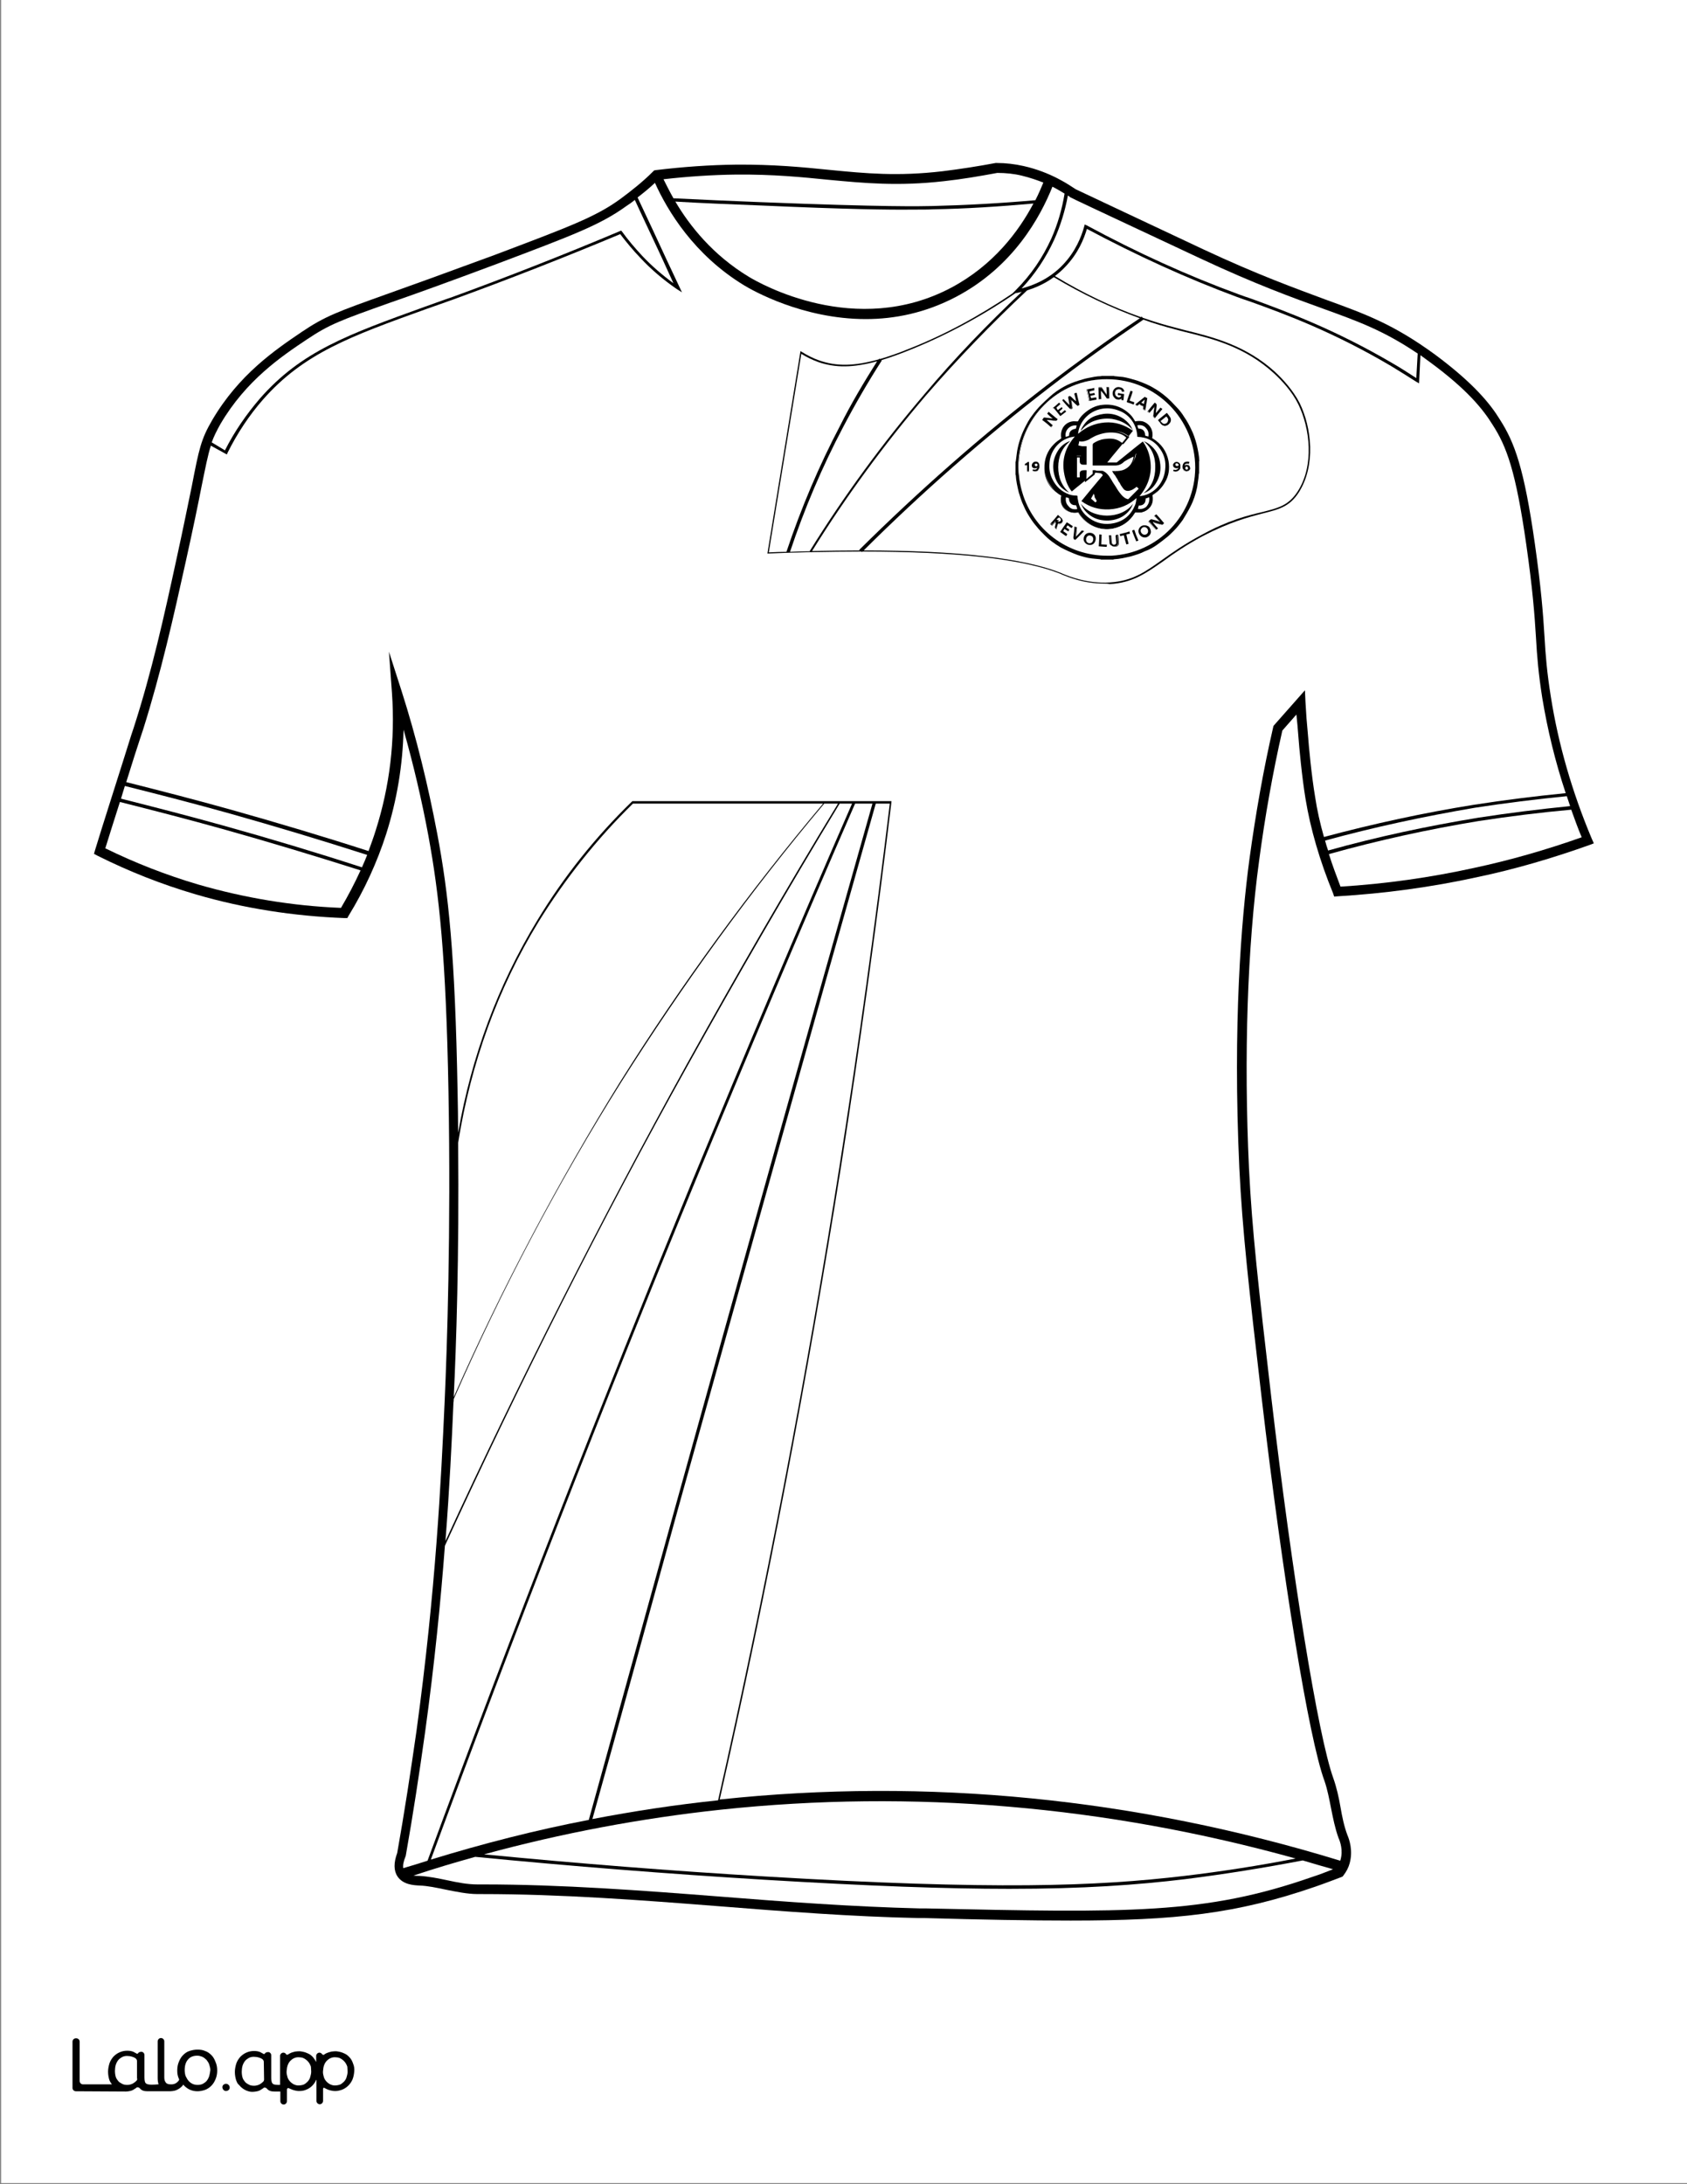
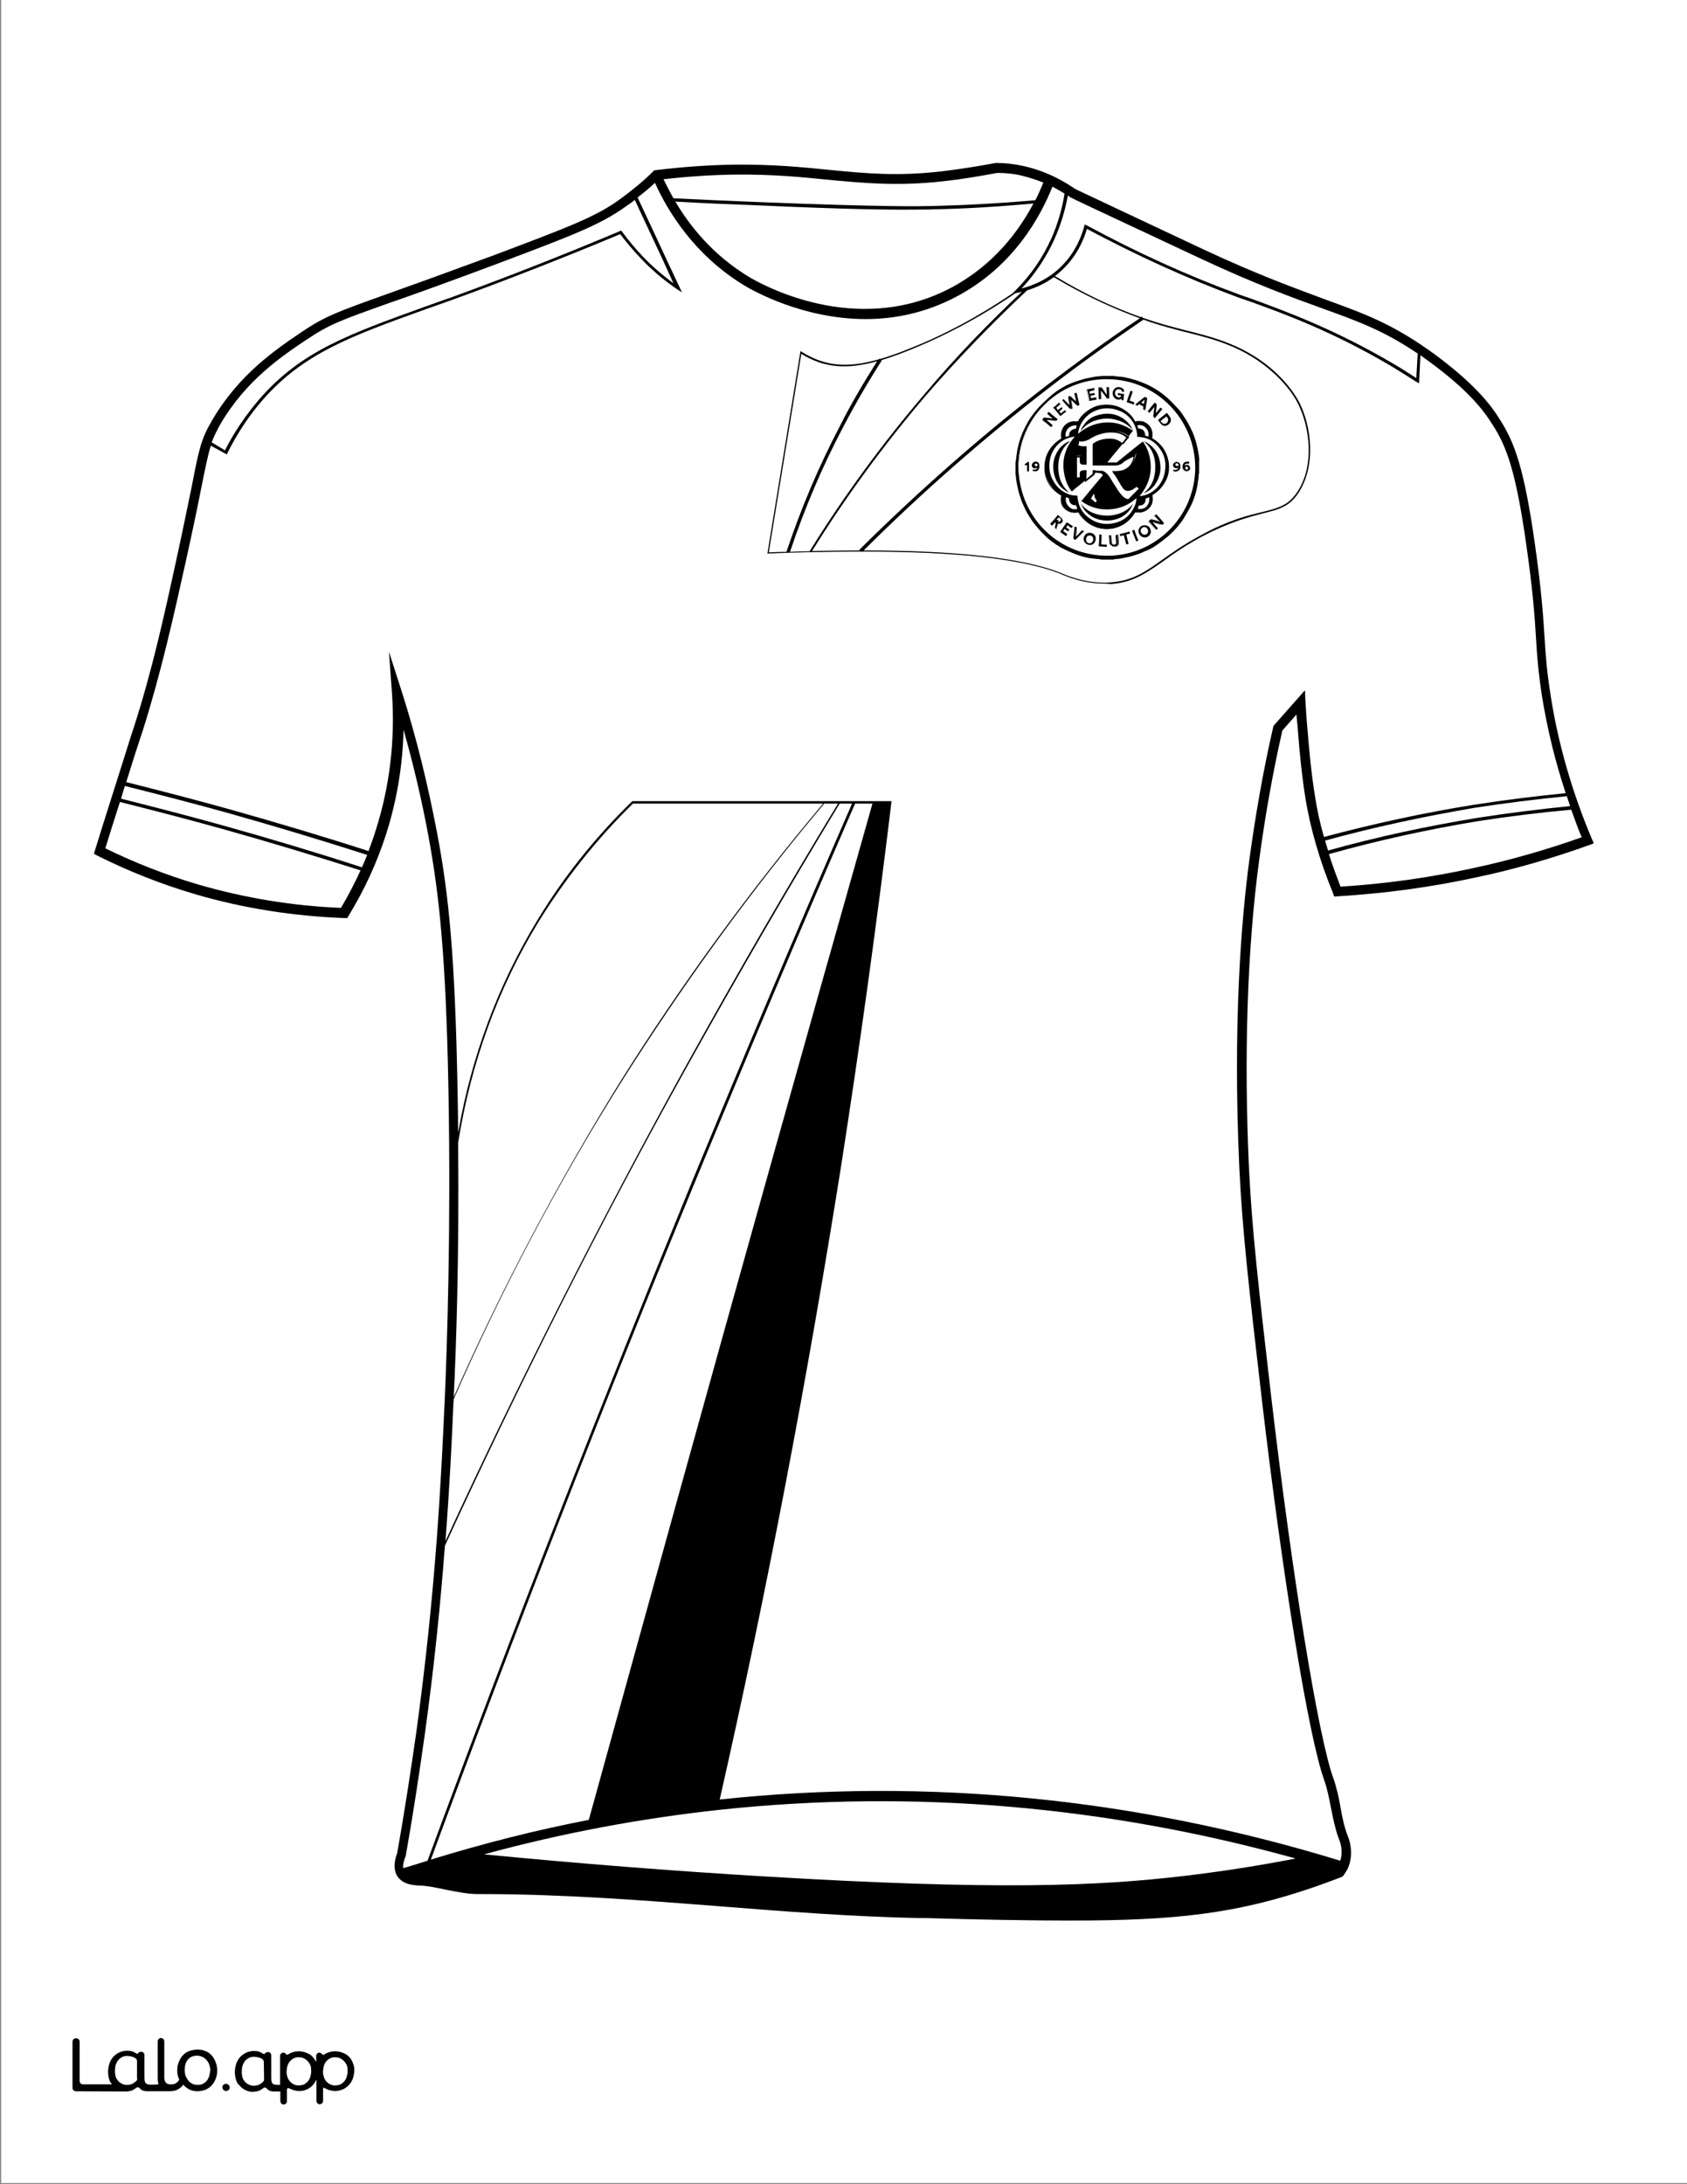
<svg xmlns="http://www.w3.org/2000/svg" version="1.1" id="Layer_1" data-layer="Layer_1" x="0px" y="0px" viewBox="0 0 612 792" style="enable-background:new 0 0 612 792;" xml:space="preserve">
  <rect x="0" y="0" width="612" height="792" fill="#808080" stroke="none" />
  <style type="text/css">
	.st0{fill:#FFFFFF;}
	.st1{fill:#FDFDFD;}
	.st2{fill:#FBFBFB;}
	.st3{fill:#F9F9FA;}
	.st4{fill:#F8F8F8;}
	.st5{fill:#F4F4F5;}
	.st6{fill:#F5F5F6;}
	.st7{fill:#F6F6F7;}
	.st8{fill:none;stroke:#000000;stroke-width:0;stroke-linecap:round;stroke-linejoin:round;}
	.st9{fill:none;stroke:#12233F;stroke-width:0;stroke-linecap:round;stroke-linejoin:round;}
	.st10{fill:#010101;}
</style>
  <g id="Black">
    <rect x="18.9" y="18" width="576.4" height="737.5" />
  </g>
  <g id="Color">
    <path class="st0" d="M418.3,150.8c0,0.1,0,0.2,0.1,0.3c0.2,0.2,0.3,0.3,0.5,0.5c0,0,0.1-0.1,0.1-0.1c-0.2-0.2-0.4-0.3-0.5-0.5   c-0.1-0.1-0.1-0.2-0.1-0.3c0.1-0.9,0.2-1.6,0.3-2.5c0-0.2,0-0.4,0.1-0.8c0,0-0.1,0.1-0.1,0.1c0,0.3-0.1,0.5-0.1,0.7   C418.5,149.2,418.4,150,418.3,150.8z" />
    <path class="st0" d="M421.1,153.7c-0.2-0.1-0.3-0.2-0.5-0.3c0.1,0.2,0.2,0.3,0.3,0.5c0.8,0.9,1.9,1,2.7,0.3   c0.1-0.1,0.2-0.2,0.3-0.3c-0.1,0.1-0.1,0.1-0.2,0.2C422.9,154.7,421.8,154.6,421.1,153.7z" />
    <path class="st0" d="M416.8,148.7c-0.2,0.2-0.3,0.4-0.5,0.6c0.2,0.2,0.4,0.3,0.7,0.5c0,0,0.1-0.1,0.1-0.1c-0.2-0.2-0.4-0.3-0.6-0.5   C416.5,149,416.6,148.9,416.8,148.7z" />
    <path class="st0" d="M430.1,168.2c-0.2,0.1-0.2,0.3-0.3,0.5c0,0,0.1,0,0.1,0c0.1-0.2,0.2-0.3,0.2-0.4c0.4-0.3,0.9-0.3,1.3-0.1   c0.1-0.3,0.1-0.5,0.2-0.8c-0.1,0.2-0.1,0.4-0.2,0.7C431,168,430.6,167.9,430.1,168.2z" />
    <path class="st0" d="M422.5,153.7c0.7-0.1,1.1-0.4,1.2-1.1C423.5,153.1,423,153.6,422.5,153.7z" />
    <path class="st0" d="M421,152.7c0.8-0.5,1.4-1.1,2.1-1.8C422.4,151.5,421.7,152.2,421,152.7z" />
    <path class="st0" d="M423,151c0.4,0.5,0.8,0.9,0.7,1.4C423.8,151.8,423.4,151.3,423,151z" />
    <path class="st0" d="M418.4,148c-0.3,0.4-0.6,0.8-0.9,1.1C417.8,148.8,418.1,148.4,418.4,148z" />
    <path class="st0" d="M421,152.7c0.4,0.5,0.8,1.1,1.5,1C421.8,153.8,421.4,153.1,421,152.7z" />
    <path class="st0" d="M421.1,147.9C421.1,147.9,421.1,147.9,421.1,147.9c-0.5,0.6-1.1,1.3-1.7,1.9c0,0,0,0,0,0   C419.9,149.2,420.5,148.6,421.1,147.9z" />
    <path class="st0" d="M414.4,190.6c0.1,0,0.2-0.1,0.3-0.1C414.5,190.5,414.5,190.5,414.4,190.6z" />
    <path class="st0" d="M415.4,194.8c0,0,0.1,0,0.1,0C415.4,194.8,415.4,194.8,415.4,194.8C415.3,194.8,415.4,194.8,415.4,194.8z" />
    <path class="st0" d="M419.4,192.3c0.2-0.2,0.4-0.3,0.7-0.5c0,0,0,0,0,0c-0.2,0.2-0.4,0.3-0.5,0.4c-1-1.1-1.9-2.1-2.8-3.2   c0,0-0.1,0.1-0.1,0.1C417.6,190.2,418.4,191.3,419.4,192.3z" />
    <path class="st0" d="M418.9,187.1c0,0-0.1,0.1-0.1,0.1c0.6,0.6,1.2,1.3,1.8,2c0,0,0.1,0,0.2,0C420.1,188.4,419.5,187.7,418.9,187.1   z" />
    <path class="st0" d="M421.5,190.2c-1-0.3-2.1-0.5-3.1-0.9c-0.1,0.1-0.1,0.1-0.2,0.1c0.1,0,0.1,0,0.1,0c1,0.3,2.1,0.5,3.1,0.9   c0.1,0,0.2,0,0.3,0c0.2-0.1,0.3-0.3,0.5-0.5c-0.1,0.1-0.3,0.3-0.4,0.4C421.7,190.2,421.6,190.2,421.5,190.2z" />
    <path class="st0" d="M414.7,190.4c0.1,0,0.2,0,0.3,0C414.9,190.4,414.8,190.4,414.7,190.4z" />
    <path class="st0" d="M415.2,191.1c-0.7,0-1.3,0.5-1.3,1.3C413.8,191.8,414.5,191.1,415.2,191.1z" />
    <path class="st0" d="M417.5,192.7c0.1-0.7-0.3-1.4-0.9-1.9C417.1,191.2,417.5,192,417.5,192.7z" />
    <path class="st0" d="M415.3,190.4C415.2,190.4,415.2,190.4,415.3,190.4C415.3,190.4,415.3,190.4,415.3,190.4   C415.3,190.4,415.3,190.4,415.3,190.4z" />
    <path class="st0" d="M415.3,144.9c-0.1,0.5-0.2,1-0.3,1.6C415,146,415.2,145.5,415.3,144.9z" />
    <path class="st0" d="M414.7,145.4c-0.2,0.2-0.5,0.4-0.8,0.7c0,0,0,0,0,0c0,0,0,0,0,0C414.3,145.8,414.5,145.6,414.7,145.4z" />
    <path class="st0" d="M414.6,147.2c-0.4-0.2-0.9-0.4-1.3-0.8c-0.2,0.2-0.4,0.3-0.7,0.5c-0.1,0.1-0.2,0.1-0.3,0   c-0.2-0.1-0.3-0.2-0.5-0.3c0,0,0,0-0.1,0.1c0.2,0.1,0.4,0.2,0.5,0.3c0.1,0.1,0.2,0.1,0.3,0c0.2-0.2,0.4-0.3,0.7-0.5   c0.4,0.2,0.9,0.5,1.3,0.8c0.2,0.1,0.2,0.2,0.2,0.2c0,0,0,0,0,0C414.8,147.3,414.8,147.2,414.6,147.2z" />
    <path class="st0" d="M415.3,143.8c0.2,0.1,0.4,0.2,0.5,0.3C415.6,144,415.5,143.9,415.3,143.8z" />
    <path class="st0" d="M408.7,145.7c0,0,0.1,0,0.1,0c0.1-0.5,0.2-1,0.4-1.5C409,144.8,408.8,145.2,408.7,145.7z" />
    <path class="st0" d="M431.7,167.5c-0.5-0.2-1-0.2-1.4,0C430.7,167.4,431.2,167.4,431.7,167.5z" />
    <path class="st0" d="M414.8,148.5c0.2,0.1,0.4,0.2,0.7,0.3c0.2-1.5,0.4-3,0.7-4.5c0,0,0,0,0,0c-0.2,1.5-0.4,2.9-0.6,4.4   c-0.2-0.1-0.4-0.2-0.7-0.3c0,0-0.1-0.1-0.1-0.2c0,0,0,0,0,0.1C414.7,148.4,414.7,148.5,414.8,148.5z" />
    <path class="st0" d="M410.8,141.9c-0.1-0.1-0.4-0.1-0.7-0.2C410.4,141.7,410.6,141.8,410.8,141.9   C410.8,141.9,410.8,141.9,410.8,141.9z" />
    <path class="st0" d="M426.3,168.6c0,0.3,0.2,0.5,0.5,0.5c0,0,0,0,0,0C426.5,169.1,426.3,168.9,426.3,168.6z" />
    <path class="st0" d="M410.2,146.2c-0.1,0-0.2-0.1-0.3-0.1C409.9,146.2,410.1,146.2,410.2,146.2z" />
-     <path class="st0" d="M426.5,171c-0.3,0-0.5-0.1-0.8-0.2C425.9,170.9,426.2,171,426.5,171z" />
    <path class="st0" d="M430.5,169.1c-0.3,0-0.5,0.2-0.5,0.5c0,0,0,0,0,0.1c0-0.3,0.2-0.5,0.5-0.5c0.3,0,0.5,0.2,0.5,0.5   C431,169.5,430.8,169.2,430.5,169.1z" />
    <path class="st0" d="M426.8,168C426.8,168,426.8,168,426.8,168c-0.3,0-0.5,0.2-0.5,0.5C426.3,168.3,426.5,168.1,426.8,168z" />
    <path class="st0" d="M430.8,170.8c-0.9,0.2-1.6-0.4-1.8-1.3c0-0.4,0-0.7,0.1-1c-0.1,0.3-0.2,0.7-0.1,1.1c0,1,0.8,1.5,1.8,1.3   c0.5-0.1,1-0.5,1-1.1c0,0,0,0,0-0.1C431.8,170.2,431.3,170.7,430.8,170.8z" />
    <path class="st0" d="M426.6,169.8C426.7,169.8,426.7,169.8,426.6,169.8c-0.1,0-0.2,0-0.3-0.1C426.5,169.7,426.5,169.8,426.6,169.8z   " />
    <path class="st0" d="M425.7,168.8c-0.1-0.4,0.1-0.8,0.4-1c-0.3,0.3-0.5,0.7-0.5,1c0.1,0.4,0.4,0.8,0.8,0.9   C425.9,169.6,425.7,169.3,425.7,168.8z" />
    <path class="st0" d="M427.5,167.6c-0.3-0.2-0.8-0.2-1.2,0c-0.1,0-0.2,0.1-0.2,0.2c0.1-0.1,0.2-0.1,0.4-0.2   C426.8,167.4,427.2,167.5,427.5,167.6z" />
    <path class="st0" d="M425.8,170.2c0,0.2,0,0.3-0.1,0.5c0.1-0.2,0.1-0.3,0.2-0.5C425.8,170.2,425.8,170.2,425.8,170.2z" />
    <path class="st0" d="M371.8,168.6c0,0,0,0.1,0,0.1c0.3-0.1,0.5-0.1,0.8-0.1C372.2,168.6,372,168.6,371.8,168.6z" />
    <path class="st0" d="M387.1,190.4c0.2,0.1,0.3,0.2,0.5,0.3C387.5,190.6,387.3,190.5,387.1,190.4L387.1,190.4z" />
    <path class="st0" d="M388.7,191.3L388.7,191.3c-0.2-0.1-0.3-0.2-0.5-0.3C388.3,191.1,388.5,191.2,388.7,191.3z" />
    <polygon class="st0" points="386.9,189.3 386.9,189.3 386.9,189.3  " />
    <polygon class="st0" points="384.5,192.8 384.5,192.8 384.5,192.8 384.5,192.8  " />
    <path class="st0" d="M418.2,189.5c0.3,0.4,0.7,0.8,1,1.2C418.9,190.3,418.6,189.9,418.2,189.5z" />
-     <path class="st0" d="M382.8,189c-0.3,0.4-0.7,0.8-1.1,1.2c-0.2-0.2-0.4-0.3-0.5-0.5c0,0-0.1,0.1-0.1,0.1c0.2,0.2,0.4,0.4,0.7,0.5   c0.3-0.4,0.8-0.8,1.1-1.2c0.1,0.1,0.2,0.2,0.2,0.3C383,189.3,382.9,189.2,382.8,189z" />
    <path class="st0" d="M386.1,191.8c0.1,0.1,0.3,0.2,0.4,0.3C386.4,192,386.3,191.9,386.1,191.8L386.1,191.8z" />
    <polygon class="st0" points="387.1,193.6 387.1,193.6 387.1,193.6  " />
    <path class="st0" d="M387.9,192c-0.4-0.3-0.9-0.7-1.3-0.9C387,191.5,387.5,191.7,387.9,192z" />
    <path class="st0" d="M382.4,87c-3,6.5-6.9,12.4-11.8,17.6c3.9-1,10-3.3,15-8.6c4.6-4.8,6.7-10.2,7.7-13.8l0.2-0.8l0.7,0.3   c18.3,9.9,36.8,18.3,55.1,25c1.4,0.5,3,1.1,4.6,1.6c12.8,4.7,30.3,11.1,51.4,23.5c2.8,1.6,5.7,3.5,8.5,5.3l0.5-8.9   c-12.3-8.3-21.4-11.6-34.4-16.3c-10.8-3.9-24.4-8.8-44.7-18.3c-39.1-18.3-46.1-21.6-46.6-21.9l-0.2-0.1c-0.3-0.2-0.6-0.4-1-0.7   C386.4,76.4,384.7,81.9,382.4,87z" />
    <path class="st0" d="M403.2,201.5c-0.5,0-1.1,0-1.6,0C402.1,201.5,402.7,201.5,403.2,201.5z" />
    <path class="st0" d="M384,187.8c-0.2,0.1-0.4,0.4-0.8,0.7C383.5,188.3,383.7,188.1,384,187.8C384,187.9,384,187.8,384,187.8z" />
    <path class="st0" d="M375.5,169.8c-0.3,0-0.5-0.1-0.7-0.2c0.2,0.2,0.5,0.3,0.8,0.3c0.2,0,0.4-0.1,0.7-0.2c0-0.1,0.1-0.1,0.1-0.2   C376.1,169.7,375.9,169.8,375.5,169.8z" />
    <path class="st0" d="M535,292.9c-18.2,3.1-36.5,7-54.3,11.9c0.3,1.2,0.7,2.4,1.1,3.6c17.9-5,36.2-8.9,54.5-11.9   c11-1.7,22.2-3.1,33.3-4.2c-0.4-1.2-0.8-2.4-1.2-3.6C557.3,289.8,546,291.2,535,292.9z" />
    <path class="st0" d="M372.6,170.9c0.2,0,0.4,0,0.7,0c0,0,0-0.1,0-0.1c-0.2,0-0.4,0-0.7,0C372.6,170.8,372.6,170.8,372.6,170.9z" />
    <path class="st0" d="M376.7,170.2c-0.3,0.8-1.4,0.9-2.1,0.5c0.7,0.3,1.8,0.2,2.2-0.4c0.3-0.4,0.3-1,0.3-1.5c0-0.3-0.1-0.5-0.2-0.7   c0.1,0.2,0.1,0.4,0.1,0.6C377.1,169.2,377.1,169.8,376.7,170.2z" />
    <path class="st0" d="M411.4,145.9C411.4,145.8,411.4,145.8,411.4,145.9c-0.5-0.3-1.1-0.5-1.6-0.7c0,0,0,0,0,0.1   C410.3,145.5,410.9,145.7,411.4,145.9z" />
    <path class="st0" d="M375.9,169.1c0.3,0,0.5-0.2,0.5-0.5C376.4,168.9,376.1,169.1,375.9,169.1z" />
    <path class="st0" d="M382.6,191.2c0,0.1,0,0.2,0,0.2c0.2,0.2,0.3,0.3,0.5,0.5c0.1-0.4,0.2-0.8,0.3-1.1c-0.1,0.3-0.2,0.6-0.3,0.9   C383,191.6,382.8,191.5,382.6,191.2z" />
    <path class="st0" d="M403.2,196.8c0.1,0.3,0.2,0.5,0.4,0.6c-0.1-0.1-0.2-0.3-0.3-0.5c0-0.3-0.1-0.8-0.1-1.1c0-0.5-0.1-1.1-0.1-1.6   c0,0-0.1,0-0.1,0c0,0.5,0.1,1,0.1,1.5C403.1,196,403.2,196.5,403.2,196.8z" />
    <path class="st0" d="M404.6,194c0,0.1,0,0.1,0,0.2C404.7,194.1,404.6,194.1,404.6,194z" />
    <path class="st0" d="M404.6,194c0.2,0,0.4,0,0.5-0.1C405,193.9,404.8,193.9,404.6,194z" />
    <path class="st0" d="M401.5,197.6c0,0.3,0,0.5-0.1,0.8c0,0,0.1,0,0.1,0c0-0.3,0-0.5,0.1-0.8c-0.8,0-1.4-0.1-2.1-0.1   C400.2,197.5,400.8,197.6,401.5,197.6z" />
    <path class="st0" d="M399.5,197.5c0.1-1.2,0.1-2.3,0.2-3.5c0,0-0.1,0-0.1,0c0,0,0,0,0,0C399.6,195.2,399.6,196.3,399.5,197.5z" />
    <path class="st0" d="M409.4,197.2C409.4,197.1,409.5,197.1,409.4,197.2c-0.3-1.1-0.5-2.1-0.8-3.3c0,0,0,0,0,0   C408.9,194.9,409.1,196,409.4,197.2z" />
    <path class="st0" d="M409.9,193.4c0-0.1-0.1-0.3-0.2-0.7C409.8,193,409.8,193.2,409.9,193.4C409.9,193.4,409.9,193.4,409.9,193.4z" />
    <path class="st0" d="M406.3,193.6c0,0,0,0.1,0,0.1c1.2-0.3,2.3-0.7,3.4-1C408.6,193.1,407.4,193.4,406.3,193.6z" />
    <path class="st0" d="M404.2,198.3c1,0,1.6-0.7,1.5-1.6c0-0.5-0.1-1-0.1-1.5c0-0.4-0.1-0.8-0.1-1.2c0,0-0.1,0-0.1,0   c0,0.4,0.1,0.8,0.1,1.1c0,0.5,0.1,1,0.1,1.5c0.1,1-0.5,1.6-1.5,1.6c-0.5,0-0.8-0.2-1.1-0.4C403.3,198.2,403.7,198.3,404.2,198.3z" />
    <path class="st0" d="M397.5,195.3c0.1-1.1-0.9-2.2-2.2-2.1C396.7,193.2,397.6,194.3,397.5,195.3z" />
    <path class="st0" d="M390.6,191.6c0-0.1,0-0.2-0.1-0.2c-0.2-0.1-0.5-0.2-0.8-0.3c0.2,0.1,0.4,0.2,0.7,0.3c0.1,0,0.1,0.2,0.1,0.2   c-0.1,0.9-0.1,1.6-0.2,2.5c0,0.2,0,0.3-0.1,0.7c0,0,0.1-0.1,0.1-0.1c0-0.2,0-0.4,0.1-0.5C390.5,193.2,390.5,192.4,390.6,191.6z" />
    <path class="st0" d="M393.3,192.7c-0.1,0.1-0.1,0.1-0.2,0.2c-1,1-1.9,1.9-2.8,2.8c-0.1,0.1-0.2,0.1-0.2,0.1c0,0,0,0,0,0   c0.1,0,0.2,0.1,0.3-0.1c1-1,1.9-1.9,2.8-2.8c0.1-0.1,0.1-0.1,0.2-0.2c-0.2-0.1-0.3-0.1-0.5-0.2c-0.1-0.1-0.2-0.1-0.3,0   c0.1,0,0.1,0,0.2,0C392.9,192.5,393,192.5,393.3,192.7z" />
    <path class="st0" d="M398.8,193.9C398.8,193.9,398.8,193.9,398.8,193.9C398.8,193.9,398.9,193.9,398.8,193.9   C398.9,193.9,398.8,193.9,398.8,193.9z" />
    <path class="st0" d="M393.1,195.6c0,1.1,1,2,2.3,2C394.2,197.6,393.3,196.7,393.1,195.6z" />
    <path class="st0" d="M385.4,189.3c-0.3,0.4-0.9,0.7-1.4,0.5c-0.1,0.1-0.1,0.1-0.2,0.1c0.1,0,0.1,0,0.2,0.1c0.5,0.1,1.1-0.1,1.4-0.5   c0.3-0.3,0.3-0.7,0.1-1.1C385.6,188.7,385.5,189,385.4,189.3z" />
    <path class="st0" d="M394,195.5C394,195.5,394,195.5,394,195.5c0-0.8,0.6-1.3,1.3-1.3c0.1,0,0.3,0,0.4,0c-0.1,0-0.2-0.1-0.4-0.1   C394.6,194.1,394,194.7,394,195.5z" />
    <path class="st0" d="M395.4,197.6c1.2,0.1,2.1-1,2.1-2.3C397.5,196.6,396.7,197.6,395.4,197.6z" />
    <path class="st0" d="M384.5,189.1c-0.1,0-0.3,0-0.4,0c-0.1,0-0.1-0.1-0.1-0.1c-0.2-0.1-0.4-0.1-0.5-0.2c0.1,0.1,0.2,0.2,0.3,0.3   l0.1,0.1C384,189.3,384.3,189.3,384.5,189.1z" />
    <path class="st0" d="M427.1,170.1c-0.2,0.2-0.4,0.2-0.6,0.2c0.2,0,0.5,0,0.7-0.2c0.2-0.1,0.3-0.3,0.4-0.5c-0.1,0-0.1,0-0.1,0   C427.4,169.8,427.3,170,427.1,170.1z" />
    <path class="st0" d="M390.1,183.2c-0.5,0-1-0.1-1.4-0.4c-0.5-0.4-0.9-1.1-0.9-1.9c0-0.1,0-0.2-0.1-0.3c-0.3-0.1-0.7-0.2-1-0.3   c-0.2,1.2,0,2.3,0.9,3.2c0.8,1.1,1.9,1.3,3.2,1.1c-0.1-0.4-0.2-0.8-0.3-1.1C390.4,183.2,390.3,183.2,390.1,183.2z" />
    <path class="st0" d="M244.3,71.9c10.4,0.5,21,1,31.6,1.4c45.5,1.8,57.9,1.5,62.5,1.4c12.2-0.3,24.7-1,37.2-2.1   c1.2-2.3,2.1-4.5,2.9-6.4c-2.3-0.9-4.9-1.8-7.8-2.5c-2.8-0.7-5.9-1-8.9-1c-6.5,1.2-12.9,2.3-19.4,3c-16.7,1.9-28.9,0.7-41.8-0.5   c-9.9-1-20.1-2-33.5-1.9c-8.7,0.1-17.6,0.7-26.4,1.7C241.7,67,242.9,69.4,244.3,71.9z" />
    <path class="st0" d="M275.8,74.5c-10.3-0.4-20.6-0.8-30.8-1.4c5.2,8.8,13.6,19.4,26.7,27.3c3.8,2.3,38.7,22.3,73.4,3.9   c15.4-8.2,24.5-20.5,29.8-30.5c-12.3,1.1-24.5,1.9-36.4,2.1c-1.6,0.1-3.8,0.1-7.6,0.1C322.8,76.1,307.1,75.9,275.8,74.5z" />
    <path class="st0" d="M392.5,159.3C392.5,159.3,392.5,159.3,392.5,159.3C392.5,159.3,392.5,159.3,392.5,159.3   C392.4,159.3,392.5,159.3,392.5,159.3z" />
    <path class="st0" d="M81.6,163.3c3.5-6.9,7.8-13.1,12.7-18.8c15-17.1,31.9-23.2,59.9-33.3c3.2-1.1,6.3-2.3,9.9-3.5   c20-7.3,40.4-15.3,60.8-23.9l0.4-0.2l0.3,0.3c2.3,3.2,4.8,6.1,7.4,8.9c3.4,3.6,7.2,6.9,11.3,9.9l-3.6-7.9   c-1.9-4.2-7.9-16.8-10.4-22.3c-1,0.8-2.1,1.6-3.2,2.3c-9.4,6.8-19.6,10.6-46.6,20.8c-18.2,6.8-30.4,11.2-39.4,14.3   c-17.4,6.2-21.6,7.7-29.8,13.2c-9.3,6.2-22,14.8-31.3,30.6c-1.4,2.5-2.4,4.5-3.2,6.7L81.6,163.3z" />
    <path class="st0" d="M405,171.8c-0.2-0.3-0.3-0.5-0.5-0.8c0,0,0,0-0.1,0l0.1,0.1C404.7,171.3,404.8,171.5,405,171.8z" />
    <path class="st0" d="M318.2,131c-8.8,2.4-15.1,2.4-21.3,0.3c-2.2-0.8-4.3-1.8-6.2-3l-11.8,72c2.2-0.1,4.3-0.2,6.4-0.2   c5.3-15.8,11.8-31.2,19.5-45.8C308.8,146.3,313.4,138.6,318.2,131z" />
    <path class="st0" d="M392.3,181.7c2.6-3.2,5.1-6.2,7.8-9.4c-0.3-0.4-0.4-0.5-0.8-0.7c-0.7-0.1-1.3-0.2-2-0.2   c-0.1,0.3-0.1,0.4-0.2,0.5v0.2l-3.5,2.8l0-0.6c-1.4,1.2-2.9,2.3-4.4,3.6c-0.1,0.1-0.3,0.2-0.4,0.3c-1.5-1.8-2.7-4.8-3-8.4   c-0.3-4.4,1.2-8.2,4.1-11.5c-0.1,0-0.2,0-0.2,0c-0.7,0.2-1.4,0.2-2.1,0.5c-4.1,1.4-6.8,5.3-6.9,9.6c-0.1,1.9,0.2,3.6,1.1,5.4   c1.3,2.6,3.3,4.5,6.1,5.5c0.9,0.3,1.8,0.4,2.6,0.4c0.3,0,0.4,0.1,0.4,0.4s0,0.7,0.1,0.9c0.4,3,1.9,5.3,4.2,6.9   c2.6,1.9,5.7,2.5,8.9,1.8c3.7-0.8,6.2-3,7.7-6.6c0.3-0.8,0.4-1.6,0.5-2.5c-2.8,2.5-6,3.9-9.9,4.1   C398.7,184.9,395.3,183.9,392.3,181.7z M387.2,178.3c-2.1-1.1-3.5-2.7-4.3-4.8c-1.4-3.8-1.1-7.4,1.4-10.8c1-1.3,2.3-2.2,3.7-2.7   c0.1,0,0.2,0,0.2,0c-3,2.4-4.3,5.7-4.3,9.4c0,3.7,1.3,7,4.2,9.4C387.9,178.6,387.6,178.5,387.2,178.3z M411,182.7   c0,0.1-0.1,0.2-0.1,0.3c-0.8,2-2.2,3.4-3.9,4.4c-2,1.1-4.2,1.5-6.5,1.3c-2.5-0.2-4.7-1.2-6.5-3.1c-0.9-0.9-1.4-1.9-1.9-3   C396.3,188.4,406.8,188.4,411,182.7z" />
    <path class="st0" d="M390.6,165.3h1.5c0,0,0-0.1,0-0.1c-0.5,0-1.1,0-1.5,0C390.6,165.2,390.6,165.3,390.6,165.3z" />
    <path class="st0" d="M80.4,300.5c-12.2-3.4-24.6-6.6-36.9-9.7c-2.2,6.8-4,12.7-5.3,16.8c10.8,5.3,22.1,9.7,33.6,13.1   c16.9,4.9,34.3,7.8,51.9,8.5c2.6-4.4,5-9,7.1-13.6C114.1,310.3,97.2,305.2,80.4,300.5z" />
    <path class="st0" d="M386.6,158.4c0.2-0.1,0.5-0.1,0.8-0.2c0.4-0.1,0.4-0.1,0.5-0.7c0-0.1,0-0.1,0-0.2c0.2-1,1-1.6,2.1-1.8   c0.1,0,0.3,0,0.3-0.1c0.1-0.3,0.2-0.8,0.3-1.1C388.4,153.9,386.1,155.9,386.6,158.4z" />
    <path class="st0" d="M412,164.6c0,0.1-0.1,0.3-0.1,0.4c-0.1,0.3-0.2,0.8-0.3,1.1c-0.2,0.7-0.6,1.3-0.9,1.9c0.4-0.6,0.8-1.3,1.1-2   c0.2-0.4,0.2-1,0.4-1.5c0,0,0,0-0.1,0V164.6z" />
    <path class="st0" d="M131.3,314.5c0.7-1.5,1.3-3,1.9-4.5c-16.5-5.3-33.1-10.3-49.8-15c-12.5-3.5-25.3-6.8-38.1-10   c-0.5,1.5-0.9,3-1.4,4.6c12.3,3.1,24.7,6.3,36.9,9.7C97.7,304,114.7,309.1,131.3,314.5z" />
    <path class="st0" d="M409.4,158.2c-0.1-0.1-0.1-0.1-0.2-0.2c-1.3-1-2.8-1.5-4.5-1.6c-0.1,0-0.2,0-0.2,0c0,0,0.1,0,0.1,0   c1.8,0.2,3.3,0.8,4.6,1.8C409.2,158.1,409.2,158.2,409.4,158.2z" />
    <path class="st0" d="M392.8,167.8c0.1,0,0.2,0,0.3,0C393,167.8,392.9,167.8,392.8,167.8z" />
    <path class="st0" d="M415.8,180.7c-0.2,0-0.2,0.1-0.2,0.3c0,0.3-0.1,0.8-0.2,1.1c-0.4,0.8-1.1,1.2-2,1.2c-0.1,0-0.3-0.1-0.3,0.1   c-0.1,0.3-0.2,0.7-0.3,1.1c1.1,0.2,2.1,0,3-0.7c0.9-1,1.3-2.1,1.1-3.5C416.5,180.5,416.1,180.6,415.8,180.7z" />
    <path class="st0" d="M396.8,179l-1,1.8l1.6,1.4c0.2-0.2,0.3-0.4,0.5-0.5l-0.1-0.2c-0.2-0.3-0.4-0.8-0.7-1.2   C397.1,179.7,396.9,179.4,396.8,179z" />
    <path class="st0" d="M384.3,149.3C384.3,149.3,384.3,149.3,384.3,149.3c0.4-0.3,0.7-0.6,1-0.9c0,0,0,0,0,0   C384.9,148.7,384.5,149,384.3,149.3z" />
    <path class="st0" d="M383.7,148.8c0.3-0.2,0.6-0.5,0.9-0.7C384.4,148.3,384.1,148.5,383.7,148.8z" />
    <path class="st0" d="M383.6,148.6c0.1,0.1,0.1,0.1,0.2,0.2C383.7,148.7,383.6,148.6,383.6,148.6z" />
    <path class="st0" d="M383.3,147.8c0.4-0.3,0.8-0.6,1.2-1c0,0,0,0,0,0C384.1,147.1,383.7,147.4,383.3,147.8   C383.3,147.8,383.3,147.8,383.3,147.8z" />
    <path class="st0" d="M381.8,151.8c0,0,0.1,0,0.1,0c-0.7-0.6-1.4-1.2-2-1.8c0,0,0,0-0.1,0.1C380.5,150.6,381.2,151.2,381.8,151.8z" />
    <path class="st0" d="M370.9,178.7c-0.9-2.9-1.3-6-1.3-9.2c0-17.7,14.3-31.9,32-32c0,0,0,0-0.1,0c-17.7,0-32.1,14.2-32.1,32   C369.5,172.7,370,175.8,370.9,178.7z" />
    <path class="st0" d="M384.6,151.3c0.7-0.5,1.4-1.1,2.1-1.6c0,0,0,0,0,0c-0.6,0.5-1.3,1-1.8,1.5c-0.9-1.1-1.7-2.2-2.7-3.3   c-0.1,0.1-0.2,0.1-0.2,0.2C382.8,149.1,383.6,150.2,384.6,151.3z" />
    <path class="st0" d="M383.2,152.6c0,0-0.2,0.1-0.2,0c-1-0.1-2-0.2-3-0.3c-0.1,0.1-0.2,0.1-0.3,0.1c0.1,0,0.2,0,0.3,0   c1,0.1,2,0.2,3,0.3c0.1,0,0.2,0,0.2,0c0.2-0.2,0.3-0.4,0.5-0.5c0,0,0,0-0.1,0C383.5,152.3,383.4,152.5,383.2,152.6z" />
    <path class="st0" d="M412.6,154.2c0.1,0.4,0.2,0.8,0.3,1.1c0,0.1,0.1,0.1,0.2,0.1c0.2,0,0.4,0,0.7,0.1c1,0.2,1.6,1.1,1.6,2.2   c0,0.1,0,0.2,0.1,0.3c0.3,0.1,0.8,0.2,1.1,0.3c0.2-1.2,0-2.2-0.9-3.1C415,154.3,413.9,154,412.6,154.2z" />
    <path class="st0" d="M421,163c-2-3-4.8-4.5-8.4-4.6c-0.1-2.1-0.7-4.1-1.9-5.8s-2.8-3-4.8-3.7c-2-0.8-3.9-1-6-0.7   c-5.5,0.9-8.5,5.4-8.8,9.1c2.8-2.4,6-3.8,9.7-4.1s7.1,0.8,10.2,3c-0.5,0.7-1.1,1.3-1.6,2h0l0.3,0.2l-2.2,2.7l-0.2-0.2   c-0.7,0.8-1.3,1.6-2,2.4c-1.2,1.4-2.4,2.9-3.6,4.4h2.8c0.2,0,0.4,0,0.6,0c2.8-2.2,5.5-4.5,8.2-6.6c0.4-0.3,0.9-0.7,1.3-1   c1.5,2.1,2.4,4.4,2.7,6.9c0.7,4.9-0.8,9.2-3.9,12.9c4.5-0.3,8.8-4.1,9.3-9.7C423,167.6,422.5,165.2,421,163z M411,156   C411,156,411,156,411,156C411,156,411,156.1,411,156C411,156.1,411,156.1,411,156c-0.7-0.8-1.5-1.6-2.5-2.2c-1.5-1-3.3-1.6-5.1-1.9   c-2.4-0.3-4.6,0-6.9,0.9c-1.6,0.7-3.1,1.8-4.2,3.2l-0.1,0.1c0,0-0.1,0-0.1-0.1c0.2-0.5,0.5-1.1,0.8-1.5c1.2-1.9,2.8-3.2,4.8-3.8   c3.6-1.2,7-0.9,10.1,1.3c1.3,1,2.4,2.2,3,3.7C411,155.8,411,155.9,411,156C411,156.1,411,156.1,411,156C411,156.1,411,156,411,156   C411,156,411,156,411,156C411,156,411,156,411,156C411,156,411,156,411,156z M419.4,175.1c-1.1,1.8-2.5,3-4.4,3.7   c0,0-0.1,0-0.1,0.1c0,0,0,0-0.1,0c3.1-2.4,4.3-5.7,4.3-9.4c0.1-3.8-1.2-7.1-4.2-9.5c0.9,0.3,1.6,0.7,2.3,1.3c2,1.6,3.2,3.7,3.6,6.2   C421.3,170.3,420.8,172.8,419.4,175.1z" />
    <path class="st0" d="M378.1,152.2C378.1,152.2,378.1,152.2,378.1,152.2c1,0.9,2.1,1.9,3.2,2.8c0.2-0.2,0.3-0.4,0.5-0.7   c0,0,0,0-0.1,0c-0.2,0.2-0.3,0.4-0.5,0.6C380.3,154,379.2,153.1,378.1,152.2z" />
    <path class="st0" d="M372.6,105.3c-12.8,12-25.2,24.8-36.7,38.1c-15.1,17.7-29,36.6-41.3,56.4c6-0.1,11.8-0.2,17.3-0.2l-0.2-0.2   c21.5-21.3,44.3-41.4,68.2-59.8c10.9-8.3,22.1-16.5,33.6-24.2c-10.5-3.8-21-8.8-31.2-14.9C378.9,103,375.4,104.4,372.6,105.3z" />
    <path class="st0" d="M387.9,146.8C387.9,146.8,387.9,146.8,387.9,146.8c-0.6-0.6-1.2-1.3-2-2c0,0,0,0,0,0   C386.5,145.5,387.2,146.2,387.9,146.8z" />
    <path class="st0" d="M388.4,144.9c0.2,1,0.3,1.9,0.4,2.7c0.1,0.3,0,0.4-0.3,0.5c-0.1,0-0.2,0.1-0.3,0.1c-0.1,0-0.2,0-0.2,0   c0,0,0.1,0.1,0.1,0.1h0.2c0.1,0,0.2-0.1,0.3-0.1c0.2-0.1,0.3-0.2,0.3-0.5c-0.2-0.9-0.3-1.8-0.4-2.7c0.8,0.8,1.5,1.5,2.3,2.2   c0.1-0.1,0.1-0.2,0.2-0.3c-0.1,0.1-0.3,0.2-0.4,0.2C390,146.4,389.2,145.7,388.4,144.9z" />
    <path class="st0" d="M370.7,105.8c-0.6,0.2-1.2,0.3-1.7,0.4l-0.6,0.1c-12.3,8.4-25.3,15.4-38.6,20.7c-3.7,1.5-7.1,2.7-10.1,3.6   l0.2,0.1c-5,7.8-9.7,15.9-14,24.1c-7.6,14.4-14.1,29.7-19.3,45.3c2.4-0.1,4.8-0.2,7.1-0.2c12.4-20,26.4-39.1,41.7-57   C346.3,129.9,358.3,117.5,370.7,105.8z" />
    <path class="st0" d="M390.5,142.4C390.5,142.4,390.5,142.4,390.5,142.4c0.3,1.5,0.7,2.9,1,4.3C391.2,145.3,390.9,143.8,390.5,142.4   z" />
    <path class="st0" d="M313.3,199.6c34.2,0,58.2,2.8,71.7,8.2l0.4,0.2c2.7,1.1,9.1,3.7,17.2,3.2c8.1-0.5,12.7-3.7,19-8.2   c3.8-2.7,8.2-5.8,14.4-9.1c9.7-5.3,16.7-7,21.8-8.2c6-1.5,9.6-2.4,12.9-7.4c6.2-9.5,4.5-23.1,0.3-31.7c-2.3-4.7-6-8.6-8.8-11.2   c-10.5-9.6-22-12.5-32.2-15c-1.3-0.3-2.6-0.7-3.8-1c-3.8-1-7.6-2.1-11.4-3.5c-11.6,7.9-23.2,16.2-34.2,24.7   C357.2,158.6,334.4,178.6,313.3,199.6z M386,140.2c1.6-0.9,3.4-1.6,5.3-2.2c1.1-0.3,2.2-0.7,3.3-0.9c1.6-0.3,3.2-0.7,4.8-0.7   c0.1,0,0.1-0.1,0.2-0.1c1.5,0,3.1,0,4.5,0c0.1,0,0.1,0.1,0.2,0.1c1,0.1,2.1,0.2,3.1,0.3c1.8,0.3,3.4,0.8,5.1,1.3   c2.2,0.8,4.3,1.6,6.2,2.8c2.3,1.3,4.4,3,6.2,4.8c0.7,0.7,1.2,1.3,1.9,2c1.1,1.1,2,2.3,2.8,3.6c1,1.4,1.9,3.1,2.6,4.6   c0.8,1.6,1.4,3.4,1.9,5.3c0.5,2.1,0.9,4.1,1,6.2c-0.1-0.1-0.1-0.2-0.1-0.2c0,1.5,0,3,0,4.5c0,0.1-0.1,0.1-0.1,0.2   c0,0.4-0.1,0.9-0.1,1.3c-0.2,1.2-0.3,2.3-0.5,3.5c-0.5,2.5-1.3,4.9-2.5,7.2c-0.8,1.6-1.8,3.2-2.7,4.7c-1,1.4-2.1,2.8-3.4,4.1   c-0.8,0.8-1.6,1.6-2.5,2.3c-1.1,0.9-2.3,1.8-3.4,2.6c-1.4,1-2.8,1.8-4.5,2.4c-1.5,0.8-3.2,1.3-4.9,1.8c-2.1,0.5-4.2,1-6.3,1.1   c-0.1,0-0.1,0.1-0.2,0.1c-1.5,0-3.1,0-4.5,0c-0.1,0-0.1-0.1-0.2-0.1c-1-0.1-2.1-0.2-3.1-0.3c-1.8-0.2-3.4-0.7-5-1.2   c-2.2-0.8-4.4-1.8-6.3-2.8c-2.2-1.3-4.3-2.8-6.1-4.7c-0.7-0.7-1.4-1.4-2-2.1c-0.9-1.1-1.8-2.1-2.5-3.2c-1.1-1.6-2.1-3.3-2.8-5   c-0.8-1.6-1.3-3.3-1.8-4.9c-0.5-2.1-1-4.2-1.1-6.3c0-0.1-0.1-0.1-0.1-0.2c0-1.5,0-3.1,0-4.6c0-0.1,0.1-0.1,0.1-0.2   c0.2-1.3,0.3-2.6,0.5-3.8c0.5-2.8,1.4-5.6,2.7-8.2c0.8-1.6,1.6-3.2,2.7-4.6c1-1.4,2.1-2.7,3.3-3.9c1-1,2.1-2,3.2-3   C382.4,142.4,384.2,141.2,386,140.2z" />
    <path class="st0" d="M252.2,428.4c-33.4,81-65.6,163.7-95.9,245.9c18.9-5.8,38-10.7,57.3-14.4c10.3-37.4,20.9-75.5,31.3-113.2   c23.5-84.8,47.6-170.6,71.6-255.3h-6.3C290.5,336.6,271,382.8,252.2,428.4z" />
    <path class="st0" d="M399.5,141.9c0-0.1,0-0.1,0-0.2c0,0,0,0,0,0C399.5,141.8,399.5,141.9,399.5,141.9z" />
    <path class="st0" d="M402.4,140.6c0-0.1,0-0.2,0-0.2c-0.3,0-0.5,0-0.9,0c0,0,0,0.1,0,0.1c0.3,0,0.5,0,0.9,0   C402.3,140.5,402.3,140.5,402.4,140.6z" />
    <path class="st0" d="M405.5,141.3c0.3-0.1,0.7-0.1,1,0c0.2,0,0.3,0.1,0.4,0.2c-0.1-0.2-0.3-0.3-0.5-0.3c-0.3-0.1-0.7-0.1-1,0   c-0.7,0.1-1,0.9-0.9,1.6c0.1,0.4,0.2,0.6,0.5,0.9c-0.2-0.2-0.3-0.4-0.4-0.7C404.5,142.2,404.9,141.4,405.5,141.3z" />
    <path class="st0" d="M399.6,144.6c0-0.6,0-1.1-0.1-1.6C399.6,143.5,399.6,144.1,399.6,144.6C399.6,144.6,399.6,144.6,399.6,144.6z" />
    <path class="st0" d="M399.8,140.8c0.5,0.8,1,1.5,1.5,2.2c0,0.1,0.1,0.1,0.2,0.2c0,0,0-0.1,0-0.1c-0.1-0.1-0.1-0.1-0.2-0.2   c-0.5-0.8-1-1.5-1.5-2.2c0-0.1-0.1-0.2-0.2-0.2c-0.3,0-0.7,0-1,0c0,0,0,0.1,0,0.1c0.3,0,0.7,0,1,0   C399.7,140.6,399.7,140.7,399.8,140.8z" />
    <path class="st0" d="M277.3,680.4c83.5,5,120.3,3.6,152.5-0.2c13.4-1.6,27-3.7,40.2-6.3c-68.8-19.1-138.9-25.1-208.5-17.7   c-28.9,3.1-57.7,8.5-85.9,16.2C209.6,675.7,243.7,678.4,277.3,680.4z" />
-     <path class="st0" d="M322.8,291.4h-5.1c-24,84.7-48,170.7-71.7,255.6c-10.3,37.5-20.7,75.4-31.1,112.6c15.1-2.9,30.3-5.2,45.6-6.8   c17.2-76,32-153.3,44.1-230.2C311.4,379.3,317.5,335.1,322.8,291.4z" />
    <path class="st0" d="M0.4-0.4v792h612v-792H0.4z M576.9,306.3c-13.4,4.8-27.3,8.9-41.2,11.8c-16.5,3.6-33.5,5.9-50.4,6.9l-1.3,0.1   l-0.4-1.2c-4.8-11.7-8.2-23.3-10-34.3c-1.3-7.9-2.3-18.6-2.6-22.8c-0.2-2.5-0.4-5.1-0.7-7.7l-5.1,5.8c-3.5,15.4-6.3,31.2-8.4,47   c-4.3,31.5-5.6,71.2-3.7,111.7c1.1,22.5,3.4,42.8,8.1,83.2c7.6,64.8,17,122.8,22.5,138c1.2,3.4,2,7,2.6,10.5s1.3,6.9,2.5,10.1   c0.7,1.6,2.1,5.7,0.8,10.3c-0.4,1.5-1.2,3-2.2,4.3l-0.3,0.4l-0.4,0.2c-3.2,1.2-6.3,2.4-9.5,3.5c-28.6,9.9-50.9,12.3-88.8,12.3   c-14.8,0-32-0.3-52.8-0.9h-2.2c-24.3-0.5-48.8-2.4-72.7-4.3c-28.1-2.2-57.1-4.4-85.8-4.4c-0.5,0-1,0-1.5,0c0,0,0,0-0.1,0   c-3.9,0-7.9-0.9-11.6-1.6c-3.3-0.7-6.5-1.4-9.6-1.5c-2-0.1-5.9-0.3-7.9-3.3c-1.4-2.1-1.4-5-0.1-8.5c2.6-14.6,4.9-29.6,7-44.3   c7-51.2,8.9-90.5,10.2-119.3c0.9-20,2.3-61.3,1.4-112.3c-0.9-49.6-3.4-71.7-7.3-93c-2.4-12.9-5.4-25.7-9-38.4   c-0.3,12.9-2.4,25.5-6.3,37.8c-3.3,10.3-7.9,20.3-13.6,29.6l-0.5,0.9h-1.1c-18.3-0.7-36.5-3.5-53.9-8.6c-12.3-3.6-24.2-8.3-35.6-14   l-1.3-0.7l0.4-1.4c1.3-4.3,3.3-10.6,5.8-18.5c3.4-10.8,6-18.8,7.3-23.1l0.9-2.7c6.6-20.4,11.1-40.8,15.4-60.6   c2.7-12.3,4.4-20.9,5.7-27.1c2.6-13.4,3.3-16.9,7.4-23.9c9.7-16.5,22.8-25.4,32.4-31.9c8.6-5.8,13.2-7.4,30.5-13.6   c9-3.2,21.2-7.6,39.4-14.3c26.7-10.1,36.8-13.8,45.8-20.4c4.2-3.1,8.2-6.3,11.8-9.9l0.4-0.4l0.5-0.1c9.9-1.2,19.7-1.9,29.2-2   c13.7-0.1,24,0.9,33.9,1.9c13.2,1.3,24.7,2.4,41,0.5c6.5-0.8,12.9-1.8,19.3-3h0.2h0.2c3.3,0,6.6,0.4,9.7,1.1   c9.9,2.2,16.6,6.9,18.9,8.4l0.2,0.1c1,0.5,17,8,46.1,21.7c20.1,9.4,33.6,14.2,44.3,18.2c14.9,5.4,24.7,9,39.7,19.9   c14.3,10.6,20.3,18.2,23.6,23.6c5.4,8.4,8.8,17.7,12.7,45c2.3,16.2,3,25.5,3.5,33.7c0.4,7,0.9,13,2.3,21.8   c2.7,17.2,7.7,34.5,14.8,51.4l0.8,1.8L576.9,306.3z" />
    <path class="st0" d="M404.8,144.6c-0.3-0.2-0.5-0.3-0.6-0.6c0.2,0.3,0.4,0.5,0.7,0.7c0.6,0.3,1.3,0.4,2,0c0,0,0-0.1,0-0.2   C406.2,145,405.4,145,404.8,144.6z" />
    <path class="st0" d="M407.9,142c-0.2,0-0.5,0.1-0.7,0.1c0,0,0,0.1,0,0.1c0.3-0.1,0.5-0.1,0.8-0.1c-0.1-0.8-0.7-1.3-1.3-1.5   C407.3,140.8,407.8,141.3,407.9,142z" />
    <path class="st0" d="M536.5,297.7c-18.3,3-36.5,7-54.4,12c1.2,3.9,2.7,7.8,4.2,11.8c16.3-1,32.6-3.3,48.5-6.8   c13.1-2.8,26.3-6.6,39-11.1c-1.4-3.3-2.6-6.7-3.8-10C558.9,294.6,547.6,296,536.5,297.7z" />
    <path class="st0" d="M406.9,145.1C406.9,145.1,406.9,145.1,406.9,145.1c0.2,0.1,0.4,0.2,0.7,0.2c0-0.8,0.1-1.5,0.2-2.3   c-0.1,0.8-0.2,1.4-0.3,2.2C407.3,145.1,407.1,145.1,406.9,145.1z" />
    <path class="st0" d="M405.6,143.2C405.6,143.2,405.6,143.3,405.6,143.2c0.4,0.2,0.8,0.3,1.1,0.3c0,0,0-0.1,0-0.1   C406.4,143.3,406,143.3,405.6,143.2z" />
-     <path class="st0" d="M472.6,674.6c-14.1,2.7-28.4,5-42.7,6.8c-17.6,2.1-36.7,3.5-63.8,3.5c-22.7,0-50.9-1-88.9-3.3   c-34.6-2.1-69.9-4.9-104.8-8.3c-7.5,2.1-15,4.3-22.4,6.8c0.7,0.1,1.5,0.1,2,0.1c3.6,0.2,7,0.9,10.3,1.6c3.7,0.8,7.3,1.5,10.9,1.5   c0.7,0,1.2,0,1.8,0c28.8,0,57.9,2.2,86.1,4.4c23.8,1.9,48.3,3.7,72.5,4.3h2.2c73.7,1.6,101.3,2.2,140.2-11.4   c2.5-0.8,5.1-1.8,7.6-2.8C480,676.8,476.3,675.7,472.6,674.6z" />
    <path class="st0" d="M534.8,291.8c11-1.7,22.1-3.1,33.2-4.2c-3.8-11.4-6.6-23-8.5-34.5c-1.4-8.9-1.9-15-2.3-22.1   c-0.5-8.2-1.2-17.4-3.5-33.5c-3.8-26.6-7.1-35.6-12.3-43.6c-3.3-5.3-8.9-12.5-22.8-22.7c-1.1-0.8-2.2-1.6-3.3-2.4l-0.5,10.2   l-0.9-0.5c-3.1-2-6.2-3.9-9.3-5.8c-21-12.4-38.4-18.8-51.2-23.4c-1.6-0.5-3.2-1.1-4.6-1.6c-18.1-6.7-36.3-15-54.5-24.7   c-1.1,3.7-3.2,8.9-7.8,13.7c-1.2,1.3-2.5,2.4-3.8,3.4c10.2,6.2,20.7,11.2,31.2,14.9c0.1-0.1,0.2-0.1,0.3-0.2l0.3,0.4   c4,1.4,7.9,2.6,11.9,3.6c1.2,0.3,2.5,0.7,3.8,1c9.7,2.4,21.8,5.4,32.4,15.1c2.7,2.5,6.5,6.6,8.9,11.3c4.3,8.8,5.9,22.5-0.3,32.3   c-3.4,5.3-7.3,6.2-13.2,7.7c-5,1.3-11.9,3.1-21.7,8.2c-6.1,3.3-10.5,6.3-14.3,9.1c-6.5,4.5-11.1,7.8-19.4,8.3   c-0.8-0.2-1.5-0.2-2.2-0.2c-7.2,0-12.8-2.3-15.2-3.3l-0.4-0.2c-13.5-5.4-37.6-8.1-71.9-8.1c-0.1,0.1-0.2,0.2-0.2,0.2l-0.2-0.2   c-5.7,0-11.7,0.1-18,0.2c0,0,0,0.1-0.1,0.1l-0.1-0.1c-5,0.1-10.2,0.3-15.6,0.5h-0.3l12-73.4l0.3,0.2c2.1,1.3,4.2,2.4,6.5,3.2   c6.3,2.2,12.7,2.1,21.6-0.4c0.1-0.1,0.1-0.2,0.2-0.3l0.2,0.2c3.1-0.9,6.6-2.1,10.5-3.7c13-5.1,25.5-11.9,37.6-20.1l1.2-1.2   c5.5-5.5,9.7-11.7,12.9-18.7c2.3-5.2,3.9-10.7,4.8-16.3c-1.2-0.7-2.6-1.6-4.4-2.5c-4.4,11-14.2,29-34.9,39.9   c-11.2,5.9-22.4,8.1-32.8,8.1c-23,0-41.3-10.5-44.1-12.2c-18.3-11.1-27.9-27.2-32.4-37.2c-2,1.9-4.1,3.6-6.3,5.3   c2.5,5.3,8.6,18.3,10.5,22.5l5.6,11.9l-1.9-1.2c-4.8-3.3-9.3-7.1-13.2-11.3c-2.6-2.7-5-5.6-7.3-8.6c-20.1,8.4-40.5,16.4-60.3,23.6   c-3.4,1.2-6.7,2.4-9.9,3.5c-27.8,10-44.6,16.1-59.4,32.9c-5,5.7-9.3,12.2-12.8,19.2l-0.3,0.7l-5.8-3.2c-1.1,3.4-1.9,7.6-3.4,14.9   c-1.2,6.2-3,14.9-5.7,27.1c-4.4,19.9-9,40.4-15.5,61l-0.9,2.7c-1.1,3.3-2.9,8.9-5.2,16.3c12.7,3.2,25.5,6.5,38,10   c16.7,4.7,33.5,9.7,49.9,15c0.9-2.5,1.8-4.9,2.6-7.5c5.1-16,7.1-32.7,5.9-49.8l-1.1-15l4.6,14.3c5.4,16.9,9.6,34.2,12.9,51.6   c4.1,21.6,6.5,43.8,7.4,93.6c0.1,5.1,0.2,10.1,0.2,15c4.8-27.6,14.4-53.5,28.8-77.2c9.5-15.7,21-30.1,34.3-43l0.1-0.1h94v0.3   c-5.3,43.8-11.4,88-18.2,131.6c-12.2,76.9-26.9,154.3-44.1,230.1c0,0,0.1,0,0.1,0c75.2-8,150.9-0.5,225,22.2c0-0.1,0.1-0.2,0.1-0.3   c1-3.4-0.1-6.6-0.7-7.9c-1.3-3.6-2-7.2-2.7-10.7c-0.7-3.5-1.3-6.8-2.4-10c-5.7-15.4-15.2-73.9-22.8-138.9   c-4.7-40.4-7-60.8-8.1-83.4c-2.4-52.1,0.7-89.9,3.7-112.2c2.2-16,5-32.1,8.6-47.7l0.1-0.4l11.4-12.9l0.2,4.3   c0.2,3.9,0.5,7.9,0.9,11.9c0.3,4.2,1.3,14.8,2.6,22.5c0.7,4.7,1.8,9.6,3.2,14.5C498.2,298.7,516.6,294.7,534.8,291.8z" />
    <path class="st0" d="M298.6,291.4h-69c-13.1,12.8-24.6,27.3-34.2,42.8c-14.9,24.4-24.6,51.4-29.2,80.2c0.4,41.1-0.7,74.2-1.6,92.2   c17.4-39.4,37.8-77.9,60.5-114.5C247.2,356.9,271.9,323.1,298.6,291.4z" />
    <path class="st0" d="M404.4,156.9c-1.9-0.2-3.7,0-5.8,0.7c-1.3,0.4-2.5,1.1-3.6,1.8c-0.9,0.4-1.8,0.7-2.6,0.7c-0.2,0-0.5,0-0.8-0.1   h-0.1v0.2c-0.1,0.4-0.2,0.8-0.3,1.3c0.3,0.1,0.6,0.2,0.9,0.2c0.1,0,0.3,0.1,0.4,0.1c0.3,0,0.7,0,1,0c0.1,0,0.3,0,0.4,0h0.3v6.7H393   c-0.9,0-1.3-0.4-1.3-1.3c0-0.3,0-0.8,0-1.1v-0.2h-1v7.2h1v-0.2c0-0.4,0-0.9,0-1.3c0-0.5,0.3-0.9,0.8-1c0.3-0.1,0.7-0.1,1-0.1   c0.1,0,0.3,0,0.4,0h0.3v0.7l-0.1,2.5l2.3-1.9v-1.3h0.9c0.4,0.2,0.5,0.2,0.8,0.2c0.5,0,1.2,0,1.8,0c0.1,0,0.2,0.1,0.3,0.1   c0.9,0.4,1.5,1,2.1,1.8c0.4,0.7,0.9,1.3,1.3,2.1c0.4,0.7,0.9,1.3,1.3,2c0.5,0.9,1.2,1.9,1.9,2.7s1.4,1.4,2.4,1.6h0.1   c1.2-1.2,2.3-2.3,3.5-3.5l0.3-0.3l-0.8-0.7l-0.2,0.2c-0.7,0.5-1.2,0.9-1.9,1.1c-1.1,0.4-2,0.2-2.6-0.5c-0.3-0.4-0.7-0.9-1-1.4   c-0.2-0.4-0.4-0.9-0.8-1.3c-0.2-0.4-0.4-0.9-0.8-1.4c-0.2-0.4-0.5-0.9-0.9-1.3c-0.1-0.2-0.3-0.4-0.4-0.7l-0.3-0.4h0.8   c0,0,0.1,0,0.1,0c0.2,0,0.4,0,0.5,0c0.9,0,1.9-0.1,2.7-0.4c1.8-0.7,3-2,3.5-3.8c0.1-0.3,0.2-0.7,0.2-1l-0.3,0.1c-1,0.5-2,1-2.8,1.5   c-0.1,0.1-0.3,0.2-0.4,0.3c-0.9,0.9-2,1.3-3.2,1.3h-8.1v-0.3c0-0.1,0-0.1,0-0.2v-2c0-1.6,0-3.3,0-4.9c0-0.3,0.1-0.5,0.3-0.7   c1.1-0.7,2.4-1.3,3.9-1.5c1.6-0.2,3.7-0.4,5.6,0.8c0.3,0.2,0.5,0.4,0.8,0.5l0.1,0.1l1.5-1.9C407.5,157.6,406.1,157.1,404.4,156.9z" />
    <path class="st0" d="M155.1,674.7c30.4-82.4,62.8-165.4,96.1-246.6c18.8-45.5,38.2-91.6,57.9-136.7h-4.5   c-18.9,31.1-37.4,63.1-55.1,94.9c-31.5,56.6-61,115.2-88.1,174.2c-1.5,19.8-3.7,42.3-7.2,67.7c-2.1,15-4.4,30-7,44.7l-0.1,0.3   c-0.7,1.7-1,3.1-0.8,4.2C149.4,676.5,152.3,675.6,155.1,674.7z" />
    <path class="st0" d="M385.1,157.7c0,0.4,0,0.7,0.1,1.1c0,0,0-0.1,0-0.1C385.1,158.4,385.1,158.1,385.1,157.7z" />
    <path class="st0" d="M249.1,386c17.6-31.7,36-63.6,54.9-94.6H299c-26.7,31.7-51.4,65.8-73.6,100.9c-23,36.6-43.4,75.3-60.8,115   c0,0.4,0,0.9-0.1,1.3c-0.6,14.1-1.4,30.8-2.9,50.2C188.6,500.3,218,442.2,249.1,386z" />
    <path class="st0" d="M414.4,185.8c-0.8,0.1-1.4,0.1-2.2,0c-0.2,0-0.2,0-0.3,0.2c-1.9,3.1-4.6,5-8.1,5.7c-4.8,0.9-9.7-1.3-12.3-5.6   c-0.1-0.2-0.2-0.3-0.5-0.2c-2.7,0.5-5.3-1.1-5.9-3.7c-0.1-0.8-0.1-1.6,0.1-2.4c-0.2,0.9-0.3,1.6-0.1,2.5c0.7,2.7,3.2,4.3,5.9,3.7   c0.3-0.1,0.4,0,0.5,0.2c2.5,4.3,7.4,6.5,12.3,5.6c3.5-0.7,6.2-2.6,8.1-5.7c0.1-0.1,0.2-0.2,0.3-0.2c0.8,0.2,1.4,0.2,2.2,0   c2.5-0.6,4.1-2.6,4-5C418.4,183.2,416.8,185.2,414.4,185.8z" />
    <path class="st0" d="M418.3,179.4c-0.1,0.1-0.2,0.2-0.1,0.3c0,0,0,0,0,0c0-0.1,0-0.1,0.1-0.2c0.7-0.4,1.4-0.9,2-1.5   c1-1,1.8-2,2.4-3.1c-0.6,1.1-1.4,2.1-2.4,3C419.6,178.4,419,178.9,418.3,179.4z" />
    <path class="st0" d="M382,177.2c-1.5-1.8-2.5-3.7-2.8-5.9c-0.1-0.5-0.1-1-0.1-1.4c0,0.5,0.1,1,0.1,1.5c0.3,2.3,1.3,4.3,2.8,5.9   c0.3,0.3,0.6,0.5,0.9,0.8C382.6,177.8,382.3,177.5,382,177.2z" />
    <path class="st0" d="M418.1,158.7c0.1-0.3,0.1-0.7,0.1-1C418.2,158,418.2,158.3,418.1,158.7C418.1,158.6,418.1,158.7,418.1,158.7z" />
    <path class="st0" d="M395,141.1c-0.3,0.1-0.6,0.1-0.8,0.1c0.3,1.4,0.5,2.7,0.9,4.2c0.1,0,0.1,0,0.2,0c-0.3-1.4-0.5-2.7-0.9-4.1   C394.6,141.2,394.8,141.1,395,141.1z" />
    <path class="st0" d="M397.5,144.1C397.5,144.1,397.5,144.1,397.5,144.1c-0.6,0.1-1.1,0.2-1.7,0.3c0,0,0,0,0,0   C396.5,144.3,397,144.2,397.5,144.1z" />
    <path class="st0" d="M397,141.4c-0.6,0.1-1,0.2-1.5,0.4C396,141.7,396.6,141.6,397,141.4z" />
    <path class="st0" d="M396.8,140.7c-0.2,0.1-0.4,0.1-0.6,0.1C396.4,140.8,396.6,140.7,396.8,140.7   C396.8,140.7,396.8,140.7,396.8,140.7z" />
    <path class="st0" d="M396.9,142.5C396.9,142.4,396.9,142.4,396.9,142.5c-0.5,0.1-1,0.2-1.4,0.2c0,0,0,0,0,0   C395.9,142.6,396.4,142.5,396.9,142.5z" />
    <path class="st1" d="M369.6,169.5c0,3.2,0.4,6.3,1.3,9.2c3.9,13.2,16.1,22.8,30.7,22.8c0.6,0,1.1,0,1.6,0   c17-0.9,30.3-14.8,30.4-31.9c0-17.6-14.2-32.1-32-32.1c0,0,0,0-0.1,0C383.9,137.5,369.6,151.7,369.6,169.5z M375.5,167.4   c0.7-0.1,1.2,0.2,1.4,0.7c0.1,0.2,0.2,0.4,0.2,0.7c0,0.5,0,1.1-0.3,1.5c-0.4,0.7-1.5,0.8-2.2,0.4c0-0.2,0.1-0.3,0.1-0.5   c0.4,0.1,1,0.2,1.3-0.1c0.1-0.1,0.2-0.2,0.2-0.4c-0.3,0.1-0.5,0.2-0.7,0.2c-0.3,0-0.6-0.1-0.8-0.3c-0.3-0.2-0.4-0.5-0.4-0.9   C374.4,168,374.9,167.5,375.5,167.4z M371.8,168.6c0-0.1,0-0.2,0-0.3c0,0,0-0.1,0-0.1c0.2-0.1,0.5-0.2,0.7-0.4   c0.2-0.3,0.4-0.3,0.8-0.3c0,0,0,0.1,0,0.1c0,1.1,0,2.2,0,3.3c0,0,0,0.1,0,0.1c-0.2,0-0.4,0-0.7,0c0,0,0-0.1,0-0.1   c0-0.7,0-1.5,0-2.2c-0.2,0-0.4,0-0.8,0.1C371.8,168.6,371.8,168.6,371.8,168.6z M387.9,192c-0.1,0.2-0.2,0.4-0.3,0.7   c-0.3-0.2-0.6-0.4-1-0.6c-0.1-0.1-0.3-0.2-0.4-0.3c-0.2,0.2-0.3,0.5-0.5,0.8c0.5,0.3,1,0.7,1.5,1.1c0,0,0,0,0,0l0,0l0,0   c-0.1,0.2-0.3,0.4-0.4,0.7c-0.8-0.4-1.4-1-2.2-1.5c0,0,0,0,0,0c0,0,0,0,0,0c0.8-1.2,1.5-2.3,2.4-3.5c0,0,0,0,0,0l0,0l0,0   c0.8,0.4,1.4,0.9,2.2,1.4c-0.1,0.2-0.3,0.4-0.4,0.7h0l0,0c-0.2-0.1-0.3-0.2-0.5-0.3c-0.2-0.1-0.4-0.2-0.5-0.4   c-0.2-0.1-0.3-0.2-0.5-0.3c-0.2,0.2-0.3,0.5-0.5,0.8c0,0,0,0,0,0C387,191.3,387.5,191.7,387.9,192C387.9,192,387.9,192,387.9,192z    M385.4,189.5c-0.3,0.4-0.9,0.7-1.4,0.5c-0.1-0.1-0.1-0.1-0.2-0.1c-0.1,0.3-0.2,0.7-0.3,1c-0.1,0.3-0.2,0.7-0.3,1.1   c-0.2-0.2-0.3-0.3-0.5-0.5c0,0,0-0.1,0-0.2l0,0c0,0-0.1-0.2,0-0.2c0.1-0.4,0.2-0.9,0.3-1.3c0,0,0-0.1,0-0.1c0-0.1-0.1-0.3-0.2-0.3   c-0.3,0.4-0.8,0.8-1.1,1.2c-0.2-0.1-0.4-0.3-0.7-0.5c0,0,0.1-0.1,0.1-0.1c0,0-0.1-0.1-0.1-0.1c1-1,1.9-2.1,2.8-3.2   c0.4,0.4,1,0.9,1.4,1.3c0.1,0.2,0.2,0.3,0.2,0.5C385.7,188.7,385.6,189.1,385.4,189.5z M390.4,194.5c0.7-0.7,1.3-1.3,1.9-2   c0.1-0.1,0.1-0.1,0.2-0.1c0.1-0.1,0.2-0.1,0.3,0c0.2,0.1,0.3,0.1,0.5,0.2c-0.1,0.1-0.1,0.1-0.2,0.2c-1,1-1.9,1.9-2.8,2.8   c-0.1,0.2-0.2,0.1-0.3,0.1c0,0,0,0,0,0c0,0-0.1,0-0.1,0c-0.4-0.1-0.5-0.4-0.5-0.9c0.2-1.3,0.3-2.6,0.4-3.9c0.2,0.1,0.5,0.2,0.8,0.3   c0.1,0,0.1,0.1,0.1,0.2c-0.1,0.9-0.1,1.6-0.2,2.5c-0.1,0.2-0.1,0.4-0.1,0.5C390.4,194.6,390.4,194.5,390.4,194.5z M395.3,193.2   c1.3-0.1,2.3,1,2.2,2.1c0,1.3-0.9,2.4-2.1,2.3c-1.3,0-2.3-0.9-2.3-2C393.1,194.2,394,193.2,395.3,193.2z M401.5,198.3   c0,0-0.1,0-0.1,0c0,0,0,0,0,0c-1-0.1-1.9-0.1-2.8-0.2c0.1-1.4,0.2-2.8,0.2-4.3c0,0,0.1,0,0.1,0c0,0,0,0,0,0c0,0,0,0,0,0   c0.3,0,0.5,0,0.7,0.1c0,0,0.1,0,0.1,0c-0.1,1.2-0.1,2.3-0.2,3.5c0.7,0,1.3,0.1,2.1,0.1C401.5,197.8,401.5,198,401.5,198.3z    M402.5,196.8c-0.1-0.9-0.1-1.6-0.2-2.5c0-0.1,0-0.1,0-0.2c0.2,0,0.5,0,0.8,0c0,0,0,0.1,0,0.1c0,0,0.1,0,0.1,0   c0,0.5,0.1,1.1,0.1,1.6c0,0.3,0.1,0.8,0.1,1.1c0.1,0.2,0.2,0.4,0.3,0.5c0.1,0.1,0.3,0.1,0.5,0.1c0.4,0,0.8-0.3,0.7-0.9   c-0.1-0.8-0.1-1.6-0.2-2.4c0.1,0,0.1,0,0.1,0c0-0.1,0-0.1,0-0.2c0.2-0.1,0.3-0.1,0.5-0.1c0.1,0,0.2,0,0.3,0c0,0,0,0.1,0,0.1   c0,0,0.1,0,0.1,0c0,0.4,0.1,0.8,0.1,1.2c0,0.5,0.1,1,0.1,1.5c0.1,1-0.5,1.6-1.5,1.6c-0.5,0-0.9-0.2-1.2-0.5   C402.7,197.6,402.5,197.2,402.5,196.8z M406.3,193.6c1.1-0.2,2.3-0.5,3.4-0.9c0.1,0.3,0.2,0.5,0.2,0.7c0,0,0,0,0,0c0,0,0,0.1,0,0.1   c-0.4,0.1-0.9,0.2-1.3,0.3c0.3,1.2,0.5,2.2,0.8,3.3c0,0,0,0,0,0c0,0,0,0.1,0,0.1c-0.2,0.1-0.5,0.1-0.8,0.2   c-0.3-1.1-0.7-2.2-0.9-3.3c-0.4,0.1-0.9,0.2-1.3,0.3c-0.1-0.2-0.1-0.4-0.2-0.8c0,0,0,0,0,0C406.3,193.7,406.3,193.7,406.3,193.6z    M416.7,189c0.2-0.2,0.4-0.4,0.8-0.7c0.1,0,0.2,0,0.3,0c0.9,0.2,1.9,0.5,2.7,0.8c0,0,0,0,0,0c-0.6-0.7-1.1-1.3-1.8-2   c0,0,0.1-0.1,0.1-0.1c0,0,0,0,0,0c0.2-0.2,0.4-0.3,0.7-0.5c1,1.1,1.9,2.1,2.8,3.2c0,0-0.1,0.1-0.1,0.1c-0.2,0.2-0.3,0.4-0.5,0.5   c-0.1,0-0.2,0-0.3,0c-1-0.3-2.1-0.5-3.1-0.9c0,0,0,0-0.1,0c0.4,0.4,0.7,0.8,1,1.2c0.3,0.3,0.6,0.7,0.9,1c0,0-0.1,0.1-0.1,0.1   c0,0,0,0,0,0c-0.2,0.2-0.4,0.3-0.7,0.5c-1-1-1.9-2.1-2.8-3.2C416.6,189.1,416.7,189.1,416.7,189C416.7,189.1,416.7,189,416.7,189z    M417.5,192.7c0.1,1-0.8,2-1.9,2.2c0,0-0.1,0-0.1,0c0,0,0,0-0.1,0c0,0,0,0-0.1,0c-1.4,0-2.3-1.3-2.3-2.3c0-0.9,0.6-1.7,1.4-2   c0.1,0,0.2-0.1,0.3-0.1c0,0,0.1,0,0.1,0c0.1,0,0.2,0,0.3,0c0.1,0,0.1,0,0.2,0c0,0,0,0,0.1,0c0,0,0,0,0,0c0,0,0,0,0.1,0   c0.4,0,0.8,0.2,1.2,0.4C417.1,191.2,417.5,192,417.5,192.7z M413,196c-0.2,0.1-0.5,0.2-0.8,0.3c-0.5-1.3-1.1-2.6-1.5-3.9   c0.2-0.1,0.4-0.2,0.8-0.3C411.9,193.4,412.4,194.7,413,196z M418.4,148c-0.3,0.4-0.6,0.8-0.9,1.1c-0.2,0.2-0.3,0.4-0.5,0.6   c0,0,0,0,0,0c0,0-0.1,0.1-0.1,0.1c-0.2-0.2-0.4-0.3-0.7-0.5c0.2-0.2,0.3-0.4,0.5-0.6c0.7-0.9,1.4-1.8,2.2-2.7   c0.2,0.1,0.3,0.2,0.4,0.3c0.3,0.2,0.3,0.4,0.3,0.8c-0.1,0.9-0.2,1.7-0.3,2.7c0.5-0.6,1.1-1.3,1.6-1.9c0,0,0,0,0,0   c0,0,0.1-0.1,0.1-0.1c0.2,0.2,0.4,0.3,0.7,0.5c-0.9,1.1-1.9,2.2-2.7,3.3c0,0,0,0,0,0c0,0-0.1,0.1-0.1,0.1c-0.2-0.2-0.3-0.3-0.5-0.5   c-0.1-0.1-0.1-0.2-0.1-0.3c0.1-0.9,0.2-1.6,0.3-2.5c0-0.2,0.1-0.4,0.1-0.7C418.6,147.7,418.5,147.9,418.4,148z M423.3,149.7   c0.4,0.5,0.9,1.1,1.2,1.6c0.5,0.8,0.3,1.8-0.4,2.4c-0.1,0.1-0.2,0.2-0.3,0.3c-0.9,0.7-2,0.5-2.7-0.3c-0.1-0.2-0.2-0.3-0.3-0.5   c-0.2-0.2-0.5-0.5-0.7-0.9C421,151.6,422,150.7,423.3,149.7z M431.8,169.8c0,0.5-0.4,1-1,1.1c-1,0.2-1.8-0.3-1.8-1.3   c-0.1-0.4,0-0.8,0.1-1.1c0.1-0.3,0.3-0.6,0.6-0.9c0.1,0,0.3-0.1,0.4-0.1c0.5-0.2,0.9-0.2,1.4,0c-0.1,0.2-0.1,0.4-0.2,0.8   c-0.4-0.2-0.9-0.2-1.3,0.1c-0.1,0.1-0.2,0.2-0.2,0.4c0.3-0.2,0.7-0.3,1.1-0.2c0.5,0.1,0.8,0.5,0.8,1.1   C431.8,169.7,431.8,169.7,431.8,169.8C431.8,169.7,431.8,169.8,431.8,169.8z M426.8,169.8C426.7,169.8,426.7,169.8,426.8,169.8   c-0.1,0-0.1,0-0.1,0c-0.1,0-0.2,0-0.3-0.1c0,0,0,0-0.1,0c-0.4-0.1-0.7-0.5-0.8-0.9c0-0.4,0.2-0.8,0.5-1c0,0,0,0,0,0   c0.1-0.1,0.1-0.1,0.2-0.2c0.4-0.2,0.8-0.2,1.2,0c0.4,0.2,0.7,0.5,0.8,1c0,0.4,0,0.8,0,1.2c-0.3,0.7-1,1.2-1.8,1.2   c-0.3,0-0.5-0.1-0.8-0.2c0.1-0.2,0.1-0.3,0.1-0.5c0,0,0.1,0,0.1,0c0,0,0,0,0,0c0.2,0,0.4,0.1,0.6,0.1c0.2,0,0.4-0.1,0.6-0.2   c0.2-0.1,0.3-0.3,0.4-0.5C427.2,169.7,427,169.8,426.8,169.8z M414.7,148.2c0-0.2,0-0.4,0.1-0.6c0-0.1-0.1-0.2-0.2-0.2   c-0.4-0.2-0.9-0.5-1.3-0.8c-0.2,0.2-0.4,0.3-0.7,0.5c-0.1,0.1-0.2,0.1-0.3,0c-0.1-0.1-0.3-0.2-0.5-0.3c0,0,0,0,0.1-0.1   c0,0,0,0-0.1,0c1.2-1,2.4-1.9,3.5-2.8c0.2,0.1,0.4,0.2,0.5,0.3c0.1,0.1,0.2,0.1,0.4,0.1c0,0,0,0.1,0,0.1c0,0,0,0,0,0   c-0.2,1.5-0.4,3-0.7,4.5c-0.2-0.1-0.4-0.2-0.7-0.3c-0.1,0-0.1-0.1-0.1-0.2C414.7,148.3,414.7,148.3,414.7,148.2   C414.7,148.2,414.7,148.2,414.7,148.2z M408.7,145.7c0.2-0.5,0.3-0.9,0.5-1.4c0.3-0.9,0.6-1.8,0.9-2.6c0.2,0.1,0.5,0.1,0.7,0.2   c0,0,0,0,0,0c0,0,0.1,0,0.1,0.1c-0.3,1.1-0.7,2.1-1.1,3.2c0.5,0.2,1.1,0.4,1.6,0.6c0,0,0,0,0,0.1c0,0,0.1,0,0.1,0   c-0.1,0.2-0.1,0.4-0.2,0.8c-0.4-0.1-0.8-0.3-1.1-0.4c-0.1,0-0.2-0.1-0.3-0.1c-0.3-0.1-0.7-0.2-1-0.3c0,0,0,0,0-0.1   C408.8,145.7,408.7,145.7,408.7,145.7z M404.6,143c0,0.3,0.2,0.5,0.4,0.7c0.2,0.2,0.4,0.3,0.7,0.4c0.5,0.1,0.9-0.2,1.1-0.6   c-0.4,0-0.8-0.1-1.2-0.2c0,0,0-0.1,0-0.1c0,0-0.1,0-0.1,0c0-0.2,0.1-0.4,0.1-0.7c0.8,0.2,1.4,0.3,2.2,0.4c-0.1,0.8-0.2,1.5-0.2,2.3   c-0.2,0-0.4-0.1-0.7-0.1c0,0,0-0.1,0-0.1c0,0-0.1,0-0.1,0c0-0.1,0-0.2,0-0.3c-0.6,0.4-1.3,0.3-2,0c-0.3-0.2-0.5-0.4-0.7-0.7   c-0.2-0.2-0.3-0.5-0.4-0.8c-0.3-1.2,0.4-2.5,1.6-2.8c0.5-0.1,0.9,0,1.3,0.1c0.7,0.2,1.2,0.7,1.3,1.5c-0.2,0-0.4,0-0.8,0.1   c0,0,0-0.1,0-0.1c0,0,0,0-0.1,0c-0.1-0.2-0.1-0.4-0.2-0.5c-0.1-0.1-0.2-0.2-0.4-0.2c-0.3-0.1-0.7-0.1-1,0   C404.9,141.4,404.5,142.2,404.6,143z M398.6,140.4c0.3,0,0.7,0,1,0c0.1,0,0.2,0.1,0.2,0.2c0.5,0.7,1,1.4,1.5,2.2   c0.1,0.1,0.1,0.1,0.2,0.2c0-0.8-0.1-1.7-0.1-2.6c0,0,0,0,0,0c0,0,0-0.1,0-0.1c0.3,0,0.5,0,0.9,0c0,0.1,0,0.2,0,0.2   c0.1,1.3,0.1,2.7,0.1,4c-0.3,0-0.5,0-0.8,0c-0.1,0-0.2-0.1-0.2-0.2c-0.5-0.8-1.1-1.6-1.8-2.4c0-0.1-0.1-0.1-0.2-0.2   c0,0.1,0,0.1,0,0.2c0,0.4,0,0.7,0,1.1c0,0.5,0.1,1.1,0.1,1.6c0,0,0,0,0,0c0,0,0,0.1,0,0.1c-0.3,0-0.5,0-0.9,0.1   c0-1.4-0.1-2.8-0.1-4.3c0,0,0,0,0,0C398.6,140.5,398.6,140.5,398.6,140.4z M396.8,140.7C396.8,140.7,396.8,140.7,396.8,140.7   c0.1,0,0.1,0,0.2,0c-0.1,0.3,0,0.5,0,0.8c-0.4,0.2-0.9,0.3-1.5,0.4c-0.1,0-0.2,0-0.3,0.1c0.1,0.3,0.1,0.6,0.2,0.8   c0.5-0.1,1-0.2,1.4-0.3c0,0,0,0,0,0c0.1,0,0.1,0,0.2,0c0.1,0.2,0.1,0.4,0.2,0.7c-0.5,0.1-1.1,0.2-1.6,0.3c0.1,0.3,0.1,0.6,0.2,0.9   c0.6-0.1,1.1-0.2,1.7-0.3c0,0,0,0,0,0c0.1,0,0.1,0,0.2,0c0,0.2,0.1,0.5,0.1,0.8c-0.9,0.2-1.8,0.3-2.6,0.5c0,0,0,0,0,0   c-0.1,0-0.1,0-0.2,0c-0.3-1.4-0.5-2.7-0.9-4.2c0.3,0,0.6-0.1,0.8-0.1c0.4-0.1,0.8-0.2,1.2-0.2C396.3,140.8,396.6,140.7,396.8,140.7   z M400,146.8c3.9-0.4,7.3,0.8,10.1,3.6c0.7,0.7,1.1,1.4,1.6,2.2c0,0.1,0.1,0.1,0.1,0.2c1-0.2,1.9-0.2,2.8,0   c2.2,0.7,3.6,2.7,3.5,4.9c0,0.3,0,0.7-0.1,1c0,0.2,0,0.3,0.2,0.3c3.1,1.9,5,4.6,5.7,8.1c0.5,2.9,0.1,5.5-1.3,7.8   c-0.6,1.1-1.4,2.1-2.4,3.1c-0.5,0.7-1.3,1.1-2,1.5c-0.1,0.1-0.1,0.1-0.1,0.2c0.1,0.4,0.1,0.8,0.1,1.1c0.1,2.4-1.5,4.4-4,5   c-0.8,0.2-1.4,0.2-2.2,0c-0.1,0-0.2,0.1-0.3,0.2c-1.9,3.1-4.6,5-8.1,5.7c-4.8,0.9-9.7-1.3-12.3-5.6c-0.1-0.2-0.2-0.3-0.5-0.2   c-2.7,0.5-5.3-1-5.9-3.7c-0.2-0.9-0.1-1.6,0.1-2.5c-0.8-0.4-1.6-1-2.3-1.6c-0.3-0.3-0.6-0.5-0.9-0.8c-1.5-1.6-2.5-3.6-2.8-5.9   c-0.1-0.5-0.1-1-0.1-1.5c-0.1-3.4,1-6.5,3.6-9c0.7-0.7,1.4-1.2,2.3-1.8c0.2-0.1,0.2-0.2,0.2-0.3c-0.1-0.4-0.1-0.7-0.1-1.1   c0-2.4,1.6-4.5,4.1-4.9c0.5-0.1,1.2,0,1.8,0c0.2,0,0.2,0,0.3-0.1c0.5-1,1.2-1.9,2.1-2.7C395.2,148.2,397.5,147,400,146.8z    M385.8,144.7c0,0,0.1,0.1,0.1,0.1c0,0,0,0,0,0c0.7,0.6,1.4,1.3,2,2c0,0,0,0,0.1,0c-0.1-0.5-0.2-1.1-0.3-1.6   c-0.1-0.3-0.1-0.7-0.2-1.1c0-0.1,0-0.2,0.1-0.3c0.5-0.3,0.5-0.3,1,0.1c0.5,0.5,1.1,1.1,1.8,1.6c-0.2-1-0.4-1.9-0.7-2.8   c0.2-0.1,0.4-0.2,0.8-0.3c0,0,0,0.1,0,0.1c0,0,0,0,0.1,0c0.3,1.4,0.7,2.8,1,4.3c-0.1,0.1-0.3,0.1-0.4,0.2c-0.1,0.1-0.2,0.2-0.2,0.3   c-0.8-0.7-1.5-1.4-2.3-2.2c0.1,1,0.2,1.9,0.4,2.7c0,0.3-0.1,0.4-0.3,0.5c-0.1,0-0.2,0.1-0.3,0.1h-0.2c0,0-0.1-0.1-0.1-0.1   c0,0,0,0,0,0c-1-1-1.9-2-2.8-3.1C385.4,145,385.6,144.9,385.8,144.7z M382.1,147.8c0.7-0.5,1.3-1.1,2.1-1.8   c0.2,0.2,0.3,0.3,0.5,0.5c-0.1,0.1-0.2,0.1-0.2,0.2c0,0,0,0,0,0c-0.4,0.4-0.8,0.7-1.2,1c0,0.3,0.1,0.6,0.3,0.8   c0.1,0.1,0.1,0.1,0.2,0.2c0.3-0.3,0.6-0.5,0.9-0.7c0.1-0.1,0.3-0.2,0.4-0.4c0.1,0.2,0.3,0.3,0.4,0.5c-0.1,0.1-0.2,0.1-0.2,0.2   c0,0,0,0,0,0c-0.3,0.3-0.6,0.6-1,0.9c0.2,0.2,0.4,0.5,0.6,0.7c0.4-0.4,1-0.8,1.4-1.2c0.1,0.2,0.3,0.3,0.5,0.5   c-0.1,0.1-0.2,0.1-0.2,0.2c0,0,0,0,0,0c-0.7,0.5-1.4,1.1-2.1,1.6c-1-1.1-1.9-2.2-2.7-3.3C382,147.9,382,147.9,382.1,147.8   C382.1,147.8,382.1,147.8,382.1,147.8z M379.9,150c0.2-0.2,0.3-0.4,0.5-0.7c1.1,0.9,2.2,1.9,3.3,2.7c0,0,0,0-0.1,0.1c0,0,0,0,0.1,0   c-0.2,0.1-0.3,0.3-0.5,0.5c0,0-0.1,0-0.2,0c-1-0.1-2-0.2-3-0.3c-0.1,0-0.2,0-0.3,0c0.8,0.7,1.4,1.2,2.2,1.9c0,0,0,0-0.1,0.1   c0,0,0,0,0.1,0c-0.2,0.2-0.3,0.4-0.5,0.7c-1.1-0.9-2.2-1.9-3.3-2.7c0,0,0,0,0.1-0.1c0,0,0,0-0.1,0c0.2-0.2,0.3-0.4,0.5-0.7   c0.1-0.1,0.2-0.1,0.3-0.1c0.9,0.1,1.9,0.2,2.9,0.4c-0.6-0.6-1.3-1.2-1.9-1.7C379.9,150.1,379.9,150,379.9,150   C379.9,150,379.9,150,379.9,150z" />
    <path class="st2" d="M395.3,194.2c-0.7,0-1.3,0.5-1.3,1.4c0,0,0,0,0,0.1c0,0.7,0.5,1.3,1.3,1.3c0.8,0,1.3-0.7,1.3-1.5   c0-0.7-0.4-1.2-0.9-1.2C395.6,194.1,395.5,194.1,395.3,194.2z" />
    <path class="st2" d="M413.8,192.4c0,0.8,0.7,1.5,1.4,1.5c0.7,0,1.3-0.5,1.3-1.3c0-0.9-0.7-1.5-1.4-1.5   C414.5,191.1,413.8,191.8,413.8,192.4z" />
    <path class="st3" d="M421,152.7c0.4,0.4,0.9,1.1,1.5,1c0.5-0.1,1-0.5,1.2-1.1c0-0.1,0-0.2,0.1-0.2c0.1-0.5-0.3-0.9-0.7-1.4   C422.4,151.6,421.7,152.2,421,152.7z" />
    <path class="st4" d="M384.1,189c0.1,0.1,0.3,0.1,0.4,0c0.1,0,0.2-0.1,0.3-0.2c0.1-0.1,0.1-0.4,0-0.7c-0.2-0.2-0.4-0.3-0.5-0.5   c-0.1,0-0.1,0.1-0.2,0.1c-0.3,0.2-0.5,0.4-0.8,0.6c0.1,0.1,0.2,0.2,0.3,0.2c0.1,0.1,0.3,0.1,0.5,0.2C384,188.9,384,189,384.1,189z" />
    <path class="st5" d="M415.3,144.9c-0.2,0.2-0.4,0.3-0.5,0.4c-0.2,0.2-0.4,0.4-0.8,0.7c0,0,0,0,0,0c0.3,0.2,0.7,0.3,1,0.5   C415,145.9,415.2,145.5,415.3,144.9z" />
    <path class="st6" d="M430.5,169.2c-0.3,0-0.5,0.2-0.5,0.5c0,0,0,0,0,0.1c-0.1,0.2,0.2,0.5,0.5,0.5s0.5-0.2,0.5-0.5   C431,169.5,430.8,169.2,430.5,169.2z" />
    <path class="st5" d="M426.9,168C426.8,168,426.8,168,426.9,168c-0.3,0-0.5,0.2-0.5,0.5c0,0.3,0.2,0.5,0.6,0.5c0,0,0,0,0.1,0   c0.3,0,0.5-0.2,0.5-0.5C427.5,168.2,427.2,168,426.9,168z" />
    <path class="st7" d="M376.4,168.6c0-0.3-0.2-0.5-0.5-0.5c-0.3,0-0.7,0.2-0.5,0.5c0,0.3,0.2,0.5,0.5,0.5   C376.1,169.1,376.4,168.9,376.4,168.6z" />
    <path class="st8" d="M411,156.1C411,156.1,411,156.1,411,156.1" />
    <path class="st9" d="M411,156C411,156,411,156,411,156" />
    <path class="st9" d="M411,156C411,156,411,156,411,156C411,156,411,156.1,411,156" />
    <path class="st10" d="M76.7,745.2c-0.7-0.7-1.4-1.2-2.3-1.5c-0.9-0.4-1.8-0.5-2.8-0.5s-1.9,0.2-2.9,0.5c-0.9,0.3-1.6,0.8-2.3,1.5   c-0.6,0.6-1.1,1.4-1.5,2.4c-0.4,0.9-0.6,2-0.6,3.1s0.1,1.7,0.4,2.6c0.1,0.2,0.3,0.7,0.3,0.8c-0.2,0.6-1.1,1.4-2,1.6   c-0.3,0.1-0.7,0.1-1,0.1c-0.7,0-1.4-0.1-1.8-0.6c-0.4-0.5-0.6-1-0.6-2v-13c0-0.7-0.6-1.2-1.2-1.2l0,0c-0.7,0-1.2,0.6-1.2,1.2v13.3   c0,0.9,0.1,1.6,0.3,2.2c0,0.1,0,0.1,0.1,0.1c-0.1,0-0.2,0-0.4,0c-1,0.1-3.5,0.3-4.2-0.3c-0.1-0.1-0.1-0.1-0.2-0.2   c-0.4-0.5-0.4-1.7-0.4-2.3v-7.9c0-0.5-0.4-1-0.9-1.1c-0.1,0-1-0.1-1.4,0.5l0,0c-0.1,0.2-0.4,0.3-0.6,0.1c-0.4-0.2-0.7-0.4-1.1-0.6   c-0.7-0.3-1.4-0.4-2.3-0.4c-1.9,0-3.7,0.8-5,2.2c-0.6,0.7-1.1,1.5-1.4,2.4c-0.3,1-0.5,2-0.5,3c0,1.1,0.2,2.2,0.5,3.1   c0.2,0.5,0.5,1,0.9,1.5H30.1c-0.7,0-1.2-0.6-1.2-1.2v-14.3c0-0.7-0.6-1.2-1.2-1.2h-0.2c-0.7,0-1.2,0.6-1.2,1.2v16.8   c0,0.7,0.6,1.2,1.2,1.2l18.2,0.1c0.5,0,1-0.1,1.5-0.2c0.5-0.1,1-0.3,1.4-0.6c0.2-0.1,0.3-0.2,0.5-0.3c0.1-0.1,0.3-0.2,0.4-0.3   c0.3-0.3,0.9-0.1,1.2,0.2c0.6,0.8,1.5,1.1,2.8,1.1h8.2c0.5,0,1.1-0.1,1.6-0.2c1-0.2,2.6-1.2,3.2-2.2c0.4,0.6,1.6,1.5,2.3,1.8   c0.9,0.4,1.8,0.6,2.8,0.6s1.9-0.2,2.8-0.5c1.8-0.7,3.1-2.1,3.8-3.9c0.4-0.9,0.6-2,0.6-3.1c0-1.2-0.2-2.2-0.6-3.1   C77.8,746.6,77.3,745.8,76.7,745.2z M49.8,753.7L49.8,753.7c0,0.3-0.1,0.6-0.3,0.8c-0.4,0.4-0.8,0.7-1.3,1c-0.6,0.3-1.3,0.5-2,0.5   s-1.4-0.1-1.9-0.4c-0.5-0.3-1-0.5-1.4-1s-0.7-0.9-0.9-1.5c-0.2-0.7-0.3-1.4-0.3-2.2c0-0.7,0.1-1.5,0.3-2.2c0.2-0.6,0.5-1.2,0.9-1.7   s0.9-0.8,1.4-1.1c0.6-0.3,1.2-0.4,1.8-0.4s1.3,0.1,1.9,0.3c0.4,0.1,0.8,0.3,1.1,0.5s0.6,0.6,0.6,1v6.4H49.8z M75.9,752.8   c-0.2,0.6-0.5,1.2-0.9,1.7s-0.9,0.8-1.4,1.1c-0.6,0.3-1.3,0.4-1.9,0.4s-1.3-0.1-1.9-0.4c-0.6-0.3-1.1-0.7-1.5-1.2s-0.7-1.1-1-1.7   c-0.2-0.7-0.3-1.4-0.3-2.1c0-1.6,0.4-2.9,1.2-3.8c0.8-1,2-1.4,3.4-1.4c0.6,0,1.3,0.2,1.8,0.4c0.6,0.3,1.1,0.7,1.5,1.1   c0.4,0.5,0.8,1.1,1,1.7c0.2,0.7,0.4,1.3,0.4,2C76.2,751.4,76.1,752.1,75.9,752.8z" />
    <path class="st10" d="M106.6,761.2C106.7,761.1,106.6,761.2,106.6,761.2L106.6,761.2z" />
    <path class="st10" d="M119.8,761.2C119.8,761.1,119.8,761.2,119.8,761.2L119.8,761.2z" />
    <path class="st10" d="M128.1,748.3c-0.3-0.9-0.7-1.7-1.3-2.3c-0.6-0.7-1.3-1.2-2.1-1.5c-0.8-0.4-1.8-0.6-2.7-0.7   c-0.5,0-1.1,0-1.6,0.1c0,0,0,0-0.1,0c-0.4,0.1-0.8,0.2-1.1,0.3c-0.6,0.2-1.1,0.4-1.6,0.8c-0.2,0.2-0.5,0.1-0.7-0.1   c-0.2-0.3-0.6-0.6-1-0.6l0,0c-0.7,0-1.2,0.6-1.2,1.2v2.2c-0.3-0.6-0.7-1.2-1.1-1.7c-0.6-0.7-1.3-1.2-2.1-1.5   c-0.8-0.4-1.8-0.6-2.7-0.7c-0.5,0-1.1,0-1.6,0.1c0,0,0,0-0.1,0c-0.4,0.1-0.8,0.2-1.1,0.3c-0.6,0.2-1.1,0.5-1.6,0.8   c-0.2,0.1-0.4,0.1-0.6-0.1c-0.2-0.4-0.6-0.6-1-0.6l0,0c-0.7,0-1.2,0.6-1.2,1.2V756c-1,0-2.2,0-2.6-0.4c-0.1-0.1-0.1-0.1-0.2-0.2   c-0.4-0.5-0.4-1.7-0.4-2.3v-7.9c0-0.5-0.4-1-0.9-1.1l0,0c-0.1,0-1-0.1-1.4,0.5l0,0c-0.1,0.2-0.4,0.3-0.6,0.1   c-0.4-0.2-0.7-0.4-1.1-0.6c-0.7-0.3-1.4-0.4-2.3-0.4c-1.9,0-3.7,0.8-5,2.2c-0.6,0.7-1.1,1.5-1.4,2.4c-0.3,1-0.5,2-0.5,3   c0,1.1,0.2,2.2,0.5,3.1c0.1,0.3,0.3,0.6,0.4,0.9c0,0,0,0.1,0.1,0.1c0,0.1,0.1,0.1,0.1,0.2c0.1,0.1,0.2,0.2,0.3,0.3l0,0   c0,0,0.1,0.1,0.2,0.2c0.3,0.4,1.9,2.2,4.4,2.4c0.1,0,0.3,0,0.6,0c0.5,0,1-0.1,1.5-0.2c0.5-0.1,1-0.3,1.4-0.6   c0.2-0.1,0.3-0.2,0.5-0.3c0.1-0.1,0.3-0.2,0.4-0.3c0.3-0.3,0.9-0.1,1.2,0.2c0.6,0.8,1.5,1.1,2.8,1.1h2.1v3.5c0,0.7,0.6,1.2,1.2,1.2   l0,0c0.7,0,1.2-0.6,1.2-1.2v-4.3c0-0.3,0.4-0.6,0.7-0.4l0.7,0.3c0.8,0.4,1.7,0.6,2.6,0.7c0.4,0,1.6,0.1,2.8-0.4   c2.3-0.8,3.4-2.7,3.8-3.6c0-0.1,0.1,0,0.1,0v7.6c0,0.7,0.6,1.2,1.2,1.2l0,0c0.7,0,1.2-0.6,1.2-1.2v-4.4c0-0.3,0.3-0.5,0.5-0.3   l0.8,0.4c0.8,0.4,1.7,0.6,2.6,0.7c0.9,0.1,1.9-0.1,2.8-0.4c1.7-0.6,3.1-1.9,3.9-3.6c0.4-0.9,0.6-1.9,0.7-3   C128.6,750.2,128.5,749.2,128.1,748.3z M95.8,754c0,0.3-0.1,0.6-0.3,0.8c-0.4,0.4-0.8,0.7-1.3,1c-0.6,0.3-1.3,0.5-2,0.5   s-1.4-0.1-1.9-0.4c-0.5-0.3-1-0.5-1.4-1s-0.7-0.9-0.9-1.5c-0.2-0.7-0.3-1.4-0.3-2.2c0-0.7,0.1-1.5,0.3-2.2c0.2-0.6,0.5-1.2,0.9-1.7   s0.9-0.8,1.4-1.1c0.6-0.3,1.2-0.4,1.8-0.4c0.6,0,1.3,0.1,1.9,0.3c0.4,0.1,0.8,0.3,1.1,0.5c0.3,0.2,0.6,0.6,0.6,1L95.8,754z    M112.9,751.2c0,0.7-0.2,1.4-0.4,2.1c-0.2,0.6-0.5,1.1-1,1.6c-0.4,0.4-0.9,0.8-1.4,1c-0.6,0.2-1.3,0.3-1.9,0.3s-1.2-0.2-1.8-0.5   c-0.5-0.3-1-0.7-1.4-1.2s-0.7-1.1-0.8-1.7c-0.2-0.7-0.3-1.3-0.2-2c0.1-1.5,0.5-2.7,1.4-3.6c0.4-0.4,0.8-0.7,1.3-0.9   c0.6-0.3,1.3-0.4,2.1-0.3c0.4,0,0.8,0.1,1.1,0.2c0.2,0.1,0.4,0.2,0.6,0.3c0.5,0.3,1,0.7,1.4,1.2s0.7,1.1,0.9,1.7   C112.8,749.9,112.9,750.6,112.9,751.2z M126.1,751.2c0,0.7-0.2,1.4-0.4,2.1c-0.2,0.6-0.5,1.1-1,1.6c-0.4,0.4-0.9,0.8-1.4,1   c-0.6,0.2-1.3,0.3-1.9,0.3s-1.2-0.2-1.8-0.5c-0.5-0.3-1-0.7-1.4-1.2s-0.7-1.1-0.8-1.7c-0.2-0.7-0.3-1.3-0.2-2   c0.1-1.5,0.5-2.7,1.4-3.6c0.4-0.4,0.8-0.7,1.3-0.9c0.6-0.3,1.3-0.4,2.1-0.3c0.4,0,0.8,0.1,1.1,0.2c0.2,0.1,0.4,0.2,0.6,0.3   c0.5,0.3,1,0.7,1.4,1.2s0.7,1.1,0.9,1.7C126,749.9,126.1,750.6,126.1,751.2z" />
    <path class="st10" d="M82.2,755.6c-0.9-0.1-1.7,0.6-1.5,1.5c0.1,0.5,0.5,1,1.1,1.1c0.9,0.1,1.7-0.6,1.5-1.5   C83.2,756.1,82.7,755.7,82.2,755.6z" />
  </g>
</svg>